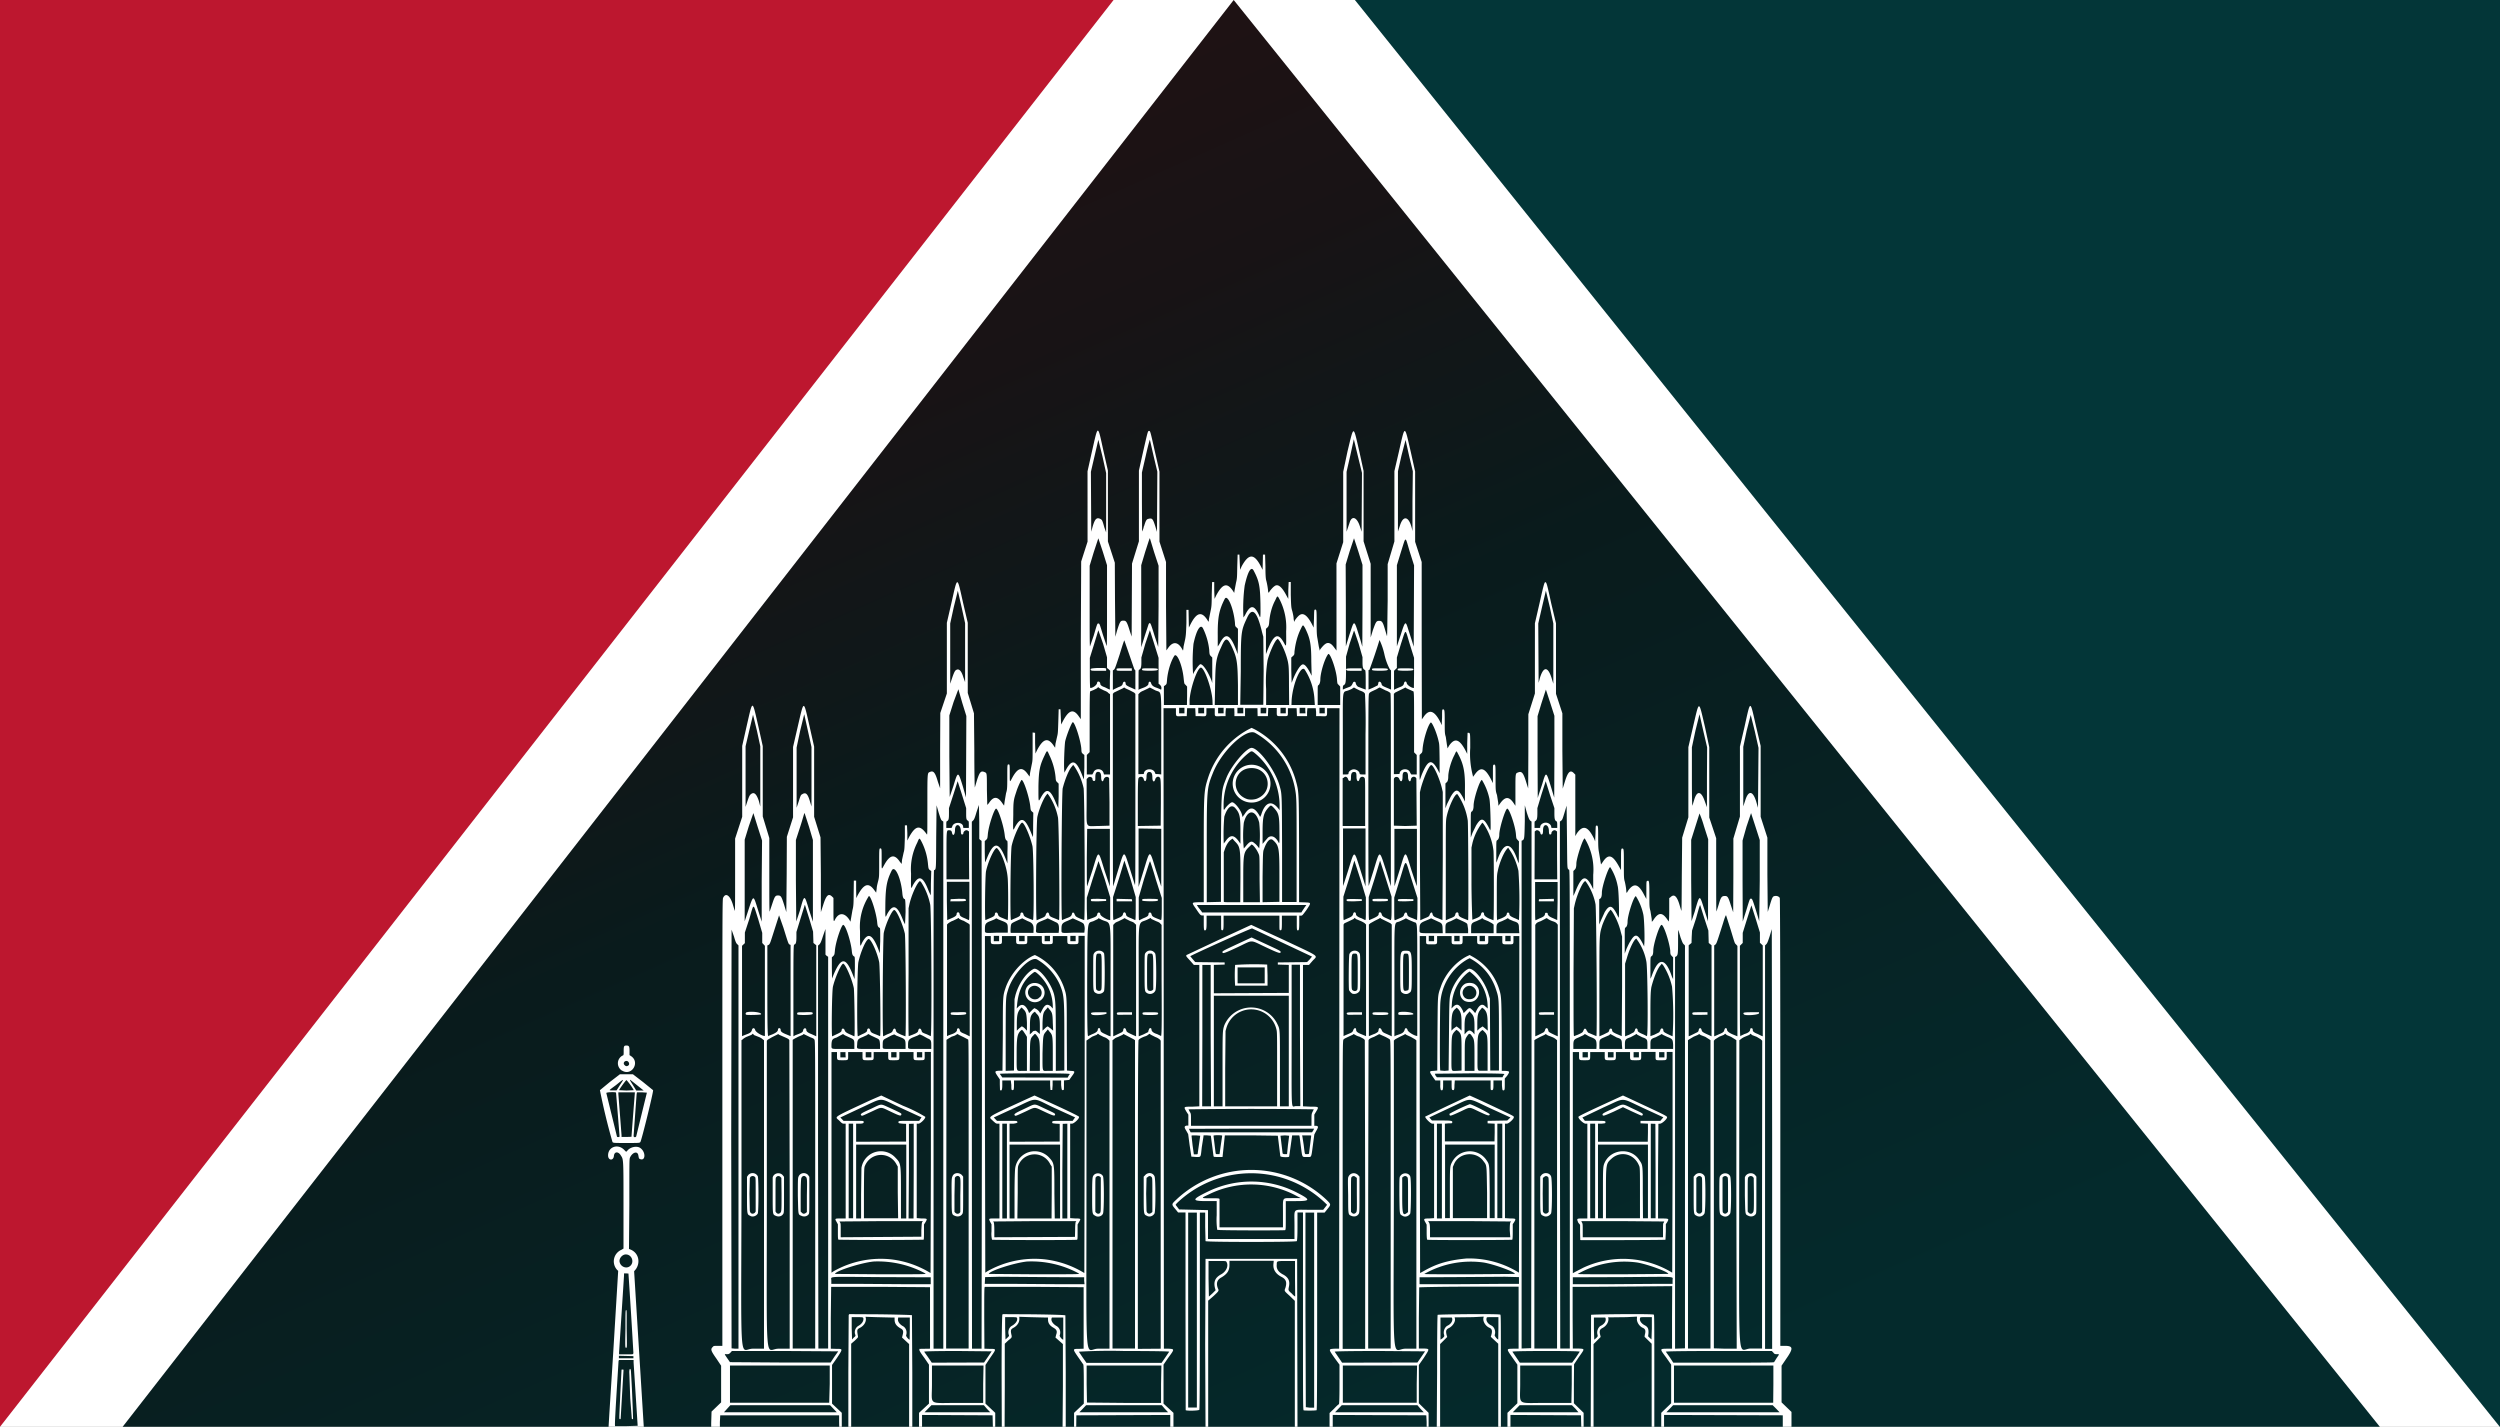
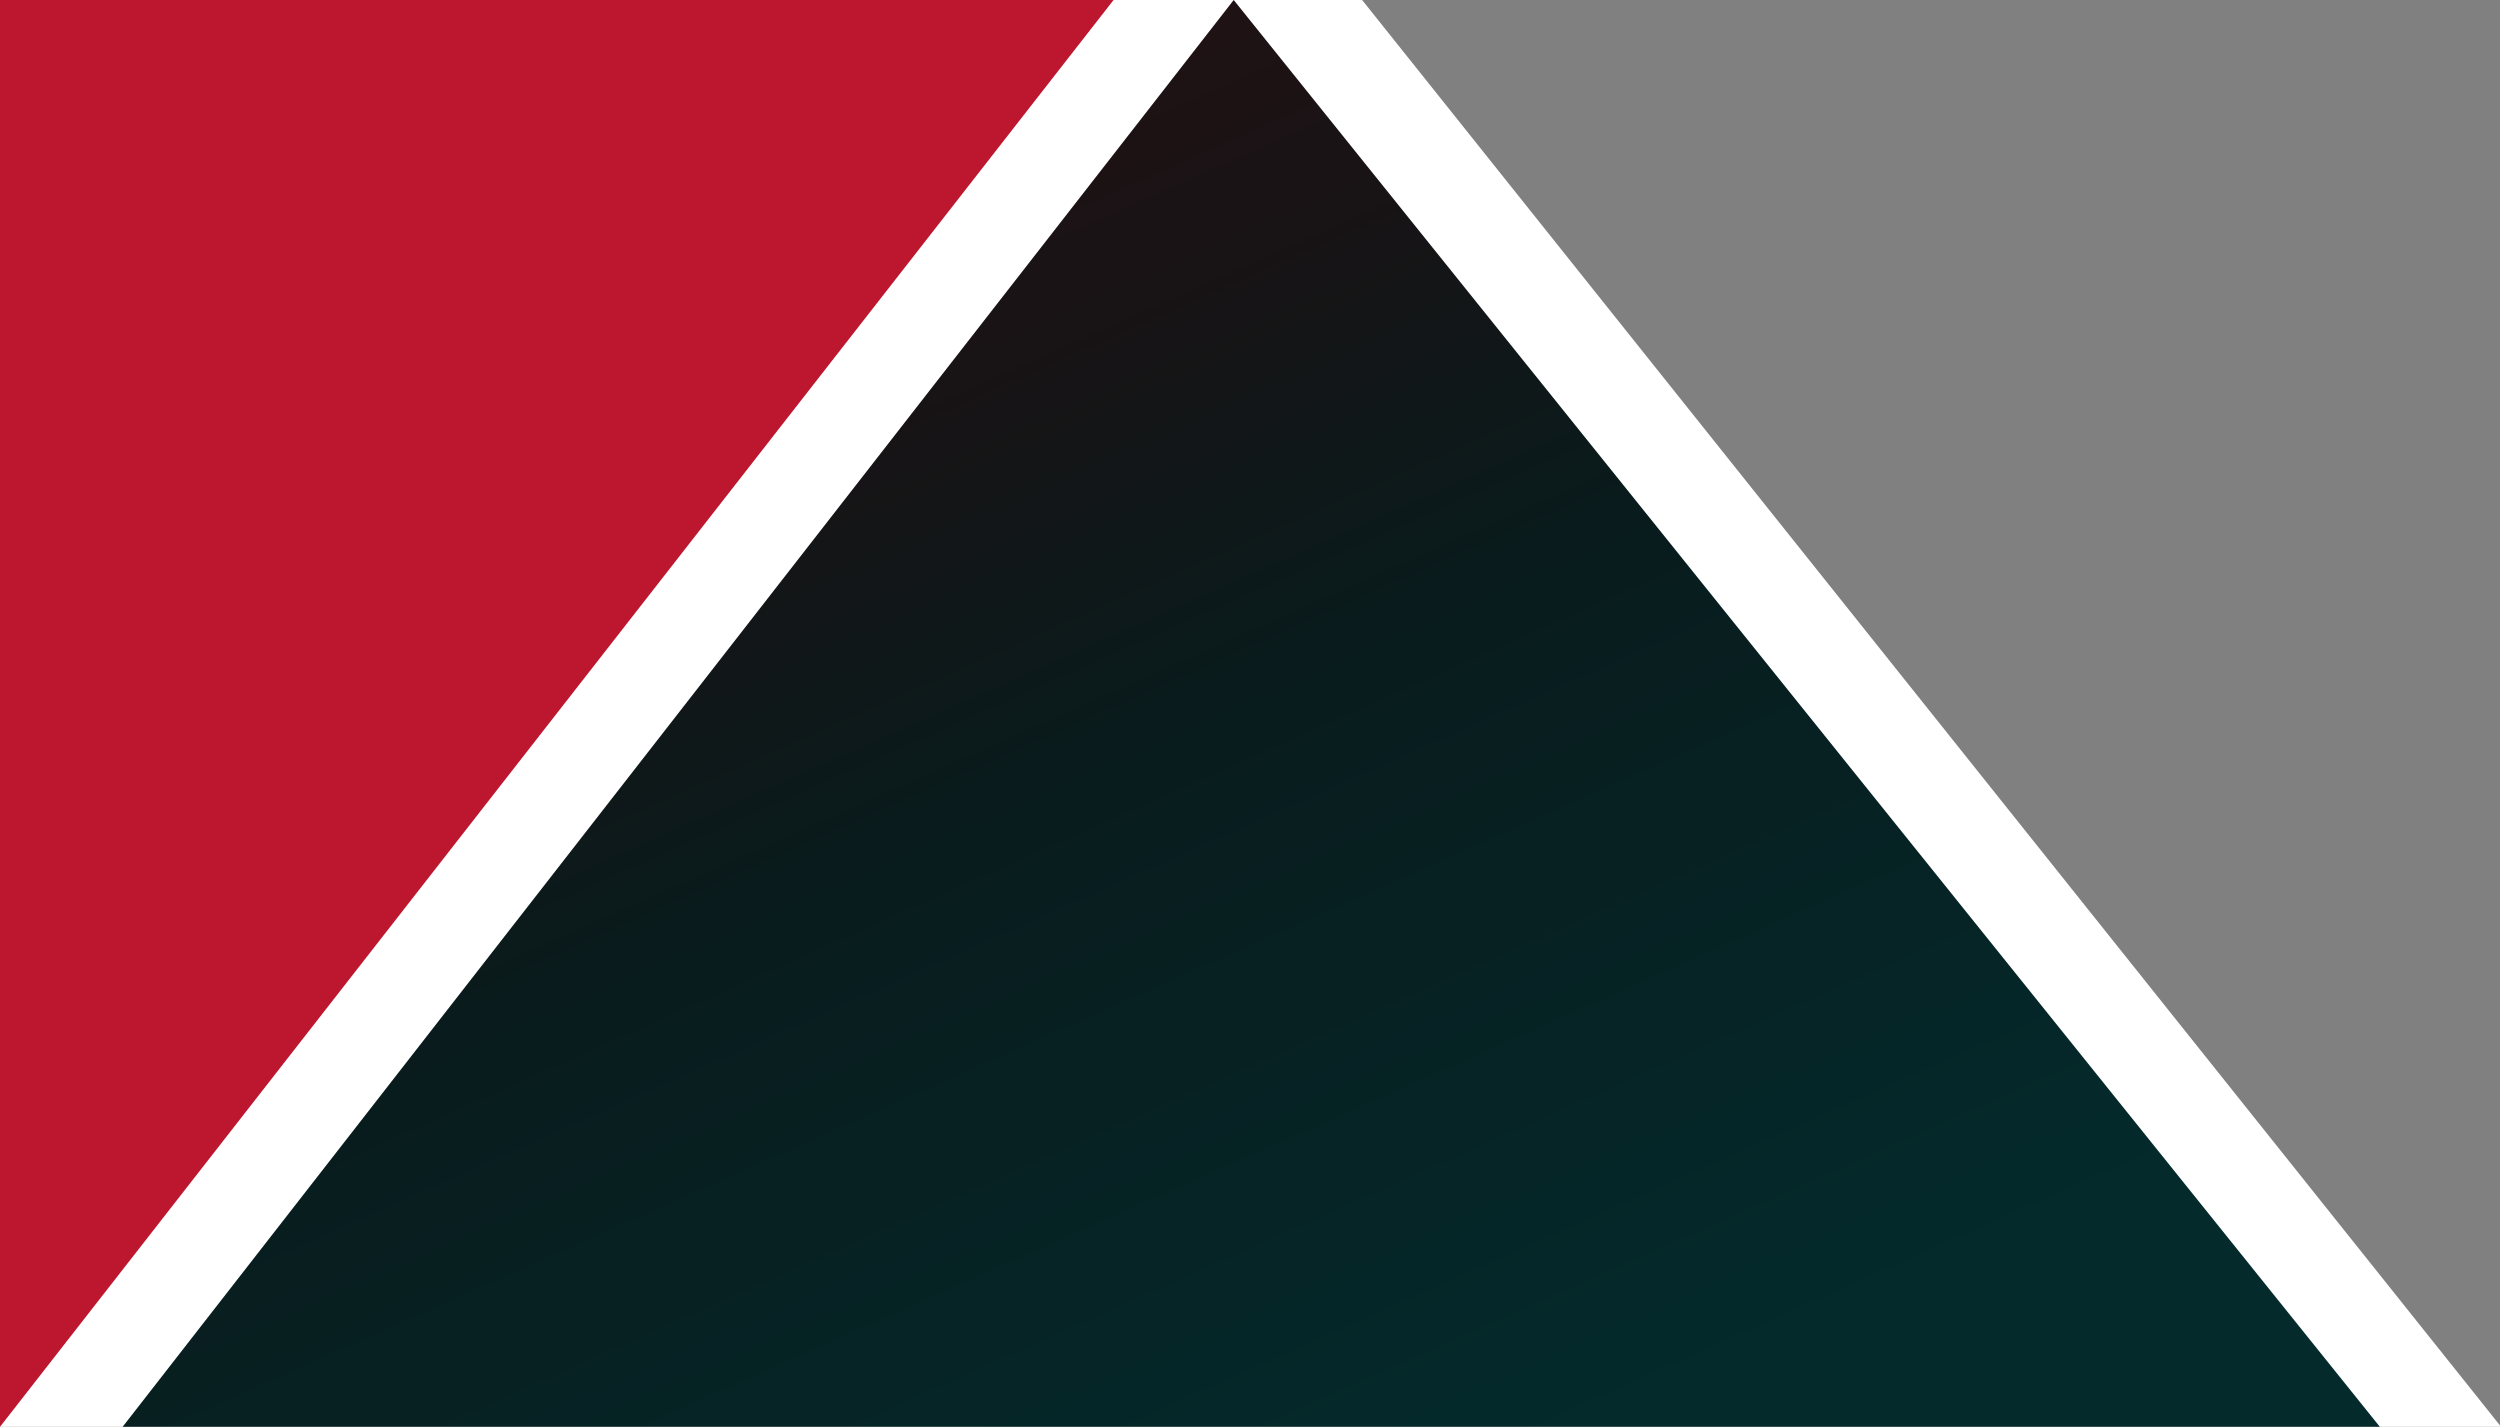
<svg xmlns="http://www.w3.org/2000/svg" viewBox="0 0 141.1 80.53" xml:space="preserve">
  <rect x="0" y="0" width="141.1" height="80.53" fill="#808080" stroke="none" />
  <defs>
    <linearGradient id="a" x1="69.8" x2="102.6" y1="27.63" y2="101.5" gradientTransform="translate(0 -26.46)" gradientUnits="userSpaceOnUse">
      <stop offset="0" stop-color="#1e1214" />
      <stop offset=".15" stop-color="#181315" />
      <stop offset=".42" stop-color="#091b1c" />
      <stop offset="1" stop-color="#042a2c" />
    </linearGradient>
  </defs>
  <path d="m62.05-0.302 14.61 0.029 64.5 80.8 4e-3 0.243-141.6 0.144-0.02-0.082z" style="fill:#fff" />
  <path d="M0 0h62.85L0 80.53z" fill="#bd172f" />
-   <path d="M141.41 0H76.47l64.74 80.68z" fill="#033638" />
  <path d="m69.63 0 64.69 80.53H6.92z" fill="url(#a)" />
-   <path d="M34.37 81.17c-.07-.07-.09.4.24-4.83l.28-4.61-.07-.07a.71.71 0 0 1 .25-1.12l.12-.07v-2.4c0-2.63 0-2.63-.14-2.84-.14-.25-.37-.25-.4 0-.02.3-.33.28-.33-.02 0-.49.57-.68.92-.3l.1.1.08-.08c.17-.2.55-.28.74-.12.3.23.27.73-.03.61-.07-.03-.07-.03-.1-.2-.04-.29-.35-.18-.48.13-.03.12-.03.24-.03 2.63l-.02 2.51.1.04c.44.19.56.71.29 1.1l-.1.12.58 9.35-.1.12h-.92c-.91 0-.95 0-.98-.05zm1.66-.4c0-.2.03-.17-.7-.17h-.65v.15l-.01.14h1.35zm-.04-.3-.23-3.57v-.14h-.83l-.02.07c0 .07-.23 3.52-.2 3.6v.06h.64zm-1.03-.4c-.02-.02.02-.64.05-1.4l.07-1.37h.06c.03-.02.05 0 .05.05l-.16 2.72c-.02.04-.05.04-.07 0zm.7 0-.09-1.16-.05-1.38c-.02-.24.05-.38.09-.16a83 83 0 0 1 .12 2.7c-.02.04-.05.04-.07 0zm.09-3.48v-.05l-.82-.02v.14h.82zm0-.21a419.8 419.8 0 0 0-.28-4.5l-.12-.01h-.13v.12l-.28 4.35v.1h.4c.4 0 .4 0 .4-.06zM35.3 75c0-.94 0-1.06.04-1.06s.03.12.03 1.06c.02 1.05.02 1.07-.03 1.07-.06 0-.06-.02-.04-1.07zm.23-3.52c.3-.2.15-.68-.21-.68-.2 0-.39.23-.35.42.05.26.35.4.56.26zm4.74 9.64c-.13-.05-.13-.12-.13-.8l.02-.65.54-.52v-2.07l-.26-.39c-.33-.47-.35-.54-.2-.68.04-.05.06-.05.29-.05h.24v-12.6c0-11.34 0-12.61.04-12.68.14-.31.38-.16.54.33l.12.4c.02.04.02-.83.02-2.02v-2.06l.4-1.23v-4l.24-1.07c.37-1.6.31-1.6.68 0l.24 1.08v3.97l.37 1.22v2.1c0 1.21 0 2.08.02 2.05l.14-.42c.14-.42.17-.49.33-.49.17 0 .2.07.35.54l.12.4.02-2.12.01-2.13.35-1.1v-3.97l.26-1.13c.37-1.59.32-1.57.68 0l.25 1.11v3.96l.36 1.16.02 2.11v2.11l.12-.37c.18-.59.31-.71.52-.5l.07.07v.66c0 .63 0 .71.07.6.2-.44.54-.46.82-.04l.07.12.04-.23.07-.41c.05-.2.07-.28.07-.95l.01-.73h.13v.49l.01.5.07-.15c.37-.68.63-.75.96-.28l.09.12.03-.22c0-.13.06-.34.09-.46.05-.22.05-.24.05-1 0-.84 0-.84.1-.81.04.02.04.1.04.6 0 .65-.02.62.16.3.31-.55.57-.6.87-.15l.1.12.02-.23.09-.41c.05-.16.05-.25.07-.86v-.68h.12l.02.44v.42l.1-.2c.37-.66.61-.7 1-.15.03.05.03-.04.03-1.66 0-1.86 0-1.8.14-1.86.2-.09.3.02.45.54l.13.38v-2.12l.01-2.13.37-1.1v-3.99l.26-1.13c.35-1.55.31-1.55.66.02l.26 1.11v3.96l.35 1.15.02 2.12c0 1.17.02 2.1.03 2.06l.13-.44c.15-.45.22-.52.45-.41.1.05.1.07.1.99l.02.85.09-.1c.26-.4.49-.4.76 0l.1.14.03-.23.08-.47c.06-.2.07-.24.07-.92 0-.72 0-.73.1-.7.03 0 .04.03.04.5 0 .55-.01.53.16.21.31-.55.56-.6.87-.15l.09.12.03-.23.09-.45c.05-.23.05-.24.05-1.03v-.78l.14.02v.57l.02.6.07-.15c.36-.71.64-.78.97-.28l.07.1.02-.22.09-.4c.05-.19.05-.26.07-.87l.02-.68h.1l.02.44.02.42.12-.23c.33-.61.59-.66.89-.21l.1.14v-4.44l.02-4.46.36-1.12V26.6l.25-1.12c.36-1.57.31-1.57.66.02l.24 1.06v4l.39 1.2.01 2.09.02 2.09.09-.33c.17-.54.2-.58.36-.58s.2.04.37.6l.1.3.02-4.12.39-1.26v-3.99l.24-1.08c.26-1.13.26-1.15.33-1.16.07 0 .07 0 .33 1.16l.26 1.14v3.95l.37 1.15v2.5l.02 2.49.1-.14c.28-.4.58-.35.82.12.02.05.03.03.05-.2l.09-.41c.03-.16.05-.25.07-.93v-.73h.12l.02 1 .09-.18c.36-.71.66-.76 1-.17.02.03.04.01.04-.12l.09-.44c.05-.24.07-.3.07-.96l.02-.7h.12v.48l.02.47.1-.21c.37-.68.64-.74 1-.14.01.03.01 0 .03-.14l.08-.42c.06-.24.06-.31.07-.92l.02-.67h.1l.02.44.02.42.09-.2c.4-.73.7-.73 1.08 0l.1.2.02-.86h.12l.02.68c0 .54.02.7.05.8.05.18.1.5.1.6l.02.07.04-.02c0-.04.2-.28.28-.33.2-.18.43 0 .7.52l.1.18v-.48l.02-.47h.12v.72c.02.66.02.71.09.94.03.12.07.3.07.4.01.12.05.24.05.16 0-.06.2-.3.28-.35.22-.16.45.02.71.52l.09.18.02-.51c.01-.45.01-.49.05-.5.1-.02.1 0 .1.76 0 .65.02.73.05.89l.07.42c.04.17.07.31.07.2 0-.03.2-.27.28-.32.16-.13.32-.07.47.12l.13.17.05.07V31.8l.38-1.2v-3.97l.24-1.14c.37-1.53.32-1.53.67-.01l.24 1.1v3.97l.4 1.27v4.16l.12-.4c.18-.5.2-.54.37-.54.14 0 .2.07.31.46l.12.4c.02.03.02-.82.04-1.99v-2.07l.38-1.28v-3.97l.25-1.08c.36-1.58.31-1.58.68.02l.24 1.08v3.97l.37 1.14v4.44l.01 4.44.1-.14c.32-.47.62-.36.97.35l.05.12.02-.45c0-.4 0-.44.05-.44.09-.01.1.04.1.7 0 .58 0 .66.06.85l.06.42.04.23.09-.16c.33-.47.6-.36.96.35l.06.12v-.59l.02-.6h.05c.1 0 .1.03.1.86a4.88 4.88 0 0 0 .15 1.57c0 .07 0 .07.1-.07.33-.47.58-.4.93.28l.1.2v-.51c0-.51 0-.51.05-.53.1-.03.1.02.1.77 0 .66 0 .71.08.94l.07.44.01.17.1-.14c.29-.4.51-.4.78.02l.08.12v-.87c0-.96 0-.96.14-1.01.21-.09.3 0 .46.52l.12.38.01-2.09v-2.1l.37-1.17v-3.96l.26-1.13c.25-1.12.28-1.19.33-1.19.06 0 .09.07.33 1.19l.27 1.13v3.98l.36 1.1v2.12l.02 2.13.12-.39c.17-.56.31-.7.52-.47l.07.07v3.47l.09-.16c.35-.49.63-.4.98.33l.05.13.02-.46c.01-.4.01-.43.05-.43.1-.02.1.03.1.71 0 .56.02.65.05.82l.07.42.04.24.1-.14c.32-.49.56-.4.93.28l.1.18v-.58c0-.57 0-.64.07-.64.09 0 .09.05.09.88 0 .7 0 .82.05.98.04.16.09.44.09.6.02.06.02.06.1-.08.32-.45.58-.4.9.23l.13.24v-.5c0-.49 0-.5.05-.52.1-.04.12-.02.12.74 0 .68 0 .74.06.96l.07.44.01.17.07-.08c.32-.5.54-.48.87.05.02.03.04-.1.04-.63v-.68l.07-.05c.2-.2.35-.07.49.36l.12.4c.02.06.02-.36.03-2.02l.02-2.1.35-1.15v-3.96l.26-1.13c.37-1.57.31-1.57.68 0l.24 1.13v3.97l.39 1.17v2.1c0 1.14 0 2.05.02 2.03l.12-.38c.12-.42.17-.49.35-.49.15 0 .19.05.33.5l.14.42.01-2.09v-2.07l.37-1.24v-3.95l.26-1.12c.35-1.57.3-1.57.66.02l.25 1.06v4l.38 1.18v2.09l.02 2.1.1-.32c.14-.47.16-.5.23-.56.14-.05.28-.02.35.09.01.05.03 1.8.03 12.68v12.6h.25c.48 0 .5.14.07.75l-.25.37v2.07l.56.54v.65c0 .68-.02.73-.14.78-.07.04-60.63.04-60.7 0zm7.09-.86v-.38h-6.71l-.02.38v.4h6.74zm.52-2.8.02-3.24.03-.05 1.76.01c1.27.02 1.76.04 1.78.05l.02 3.23v3.2h.38v-.92l.56-.52v-2.2l-.26-.38c-.18-.24-.28-.4-.28-.44v-.07l.6-.01v-3.47l-2.78-.02h-2.8l-.02 1.76v1.73l.31.01c.38 0 .38-.01.04.51l-.28.4v2.18l.55.52v.93h.37zm3.43.8v-2.4l-.4-.37.04-.16c.05-.19.03-.28-.13-.36-.24-.14-.33-.28-.33-.5v-.11h-.22l-.82-.02-.6-.02.02.09c.02.2-.1.4-.31.52-.2.1-.2.12-.14.47.02.09 0 .09-.17.26l-.21.18v4.82h3.27zm4.72 2-.01-.38-3.98-.02v.8h4zm.5-2.8c0-2.28.03-3.2.04-3.24l.02-.05 1.76.01c1.27.02 1.76.04 1.78.06l.02 3.22v3.2h.47v-.92l.55-.52v-1.08c0-.68-.01-1.1-.03-1.13l-.28-.4c-.33-.48-.33-.48.03-.48l.27-.01v-3.47l-2.77-.02h-2.8c-.04 0-.04.21-.04 1.74l.01 1.75.3.01c.4 0 .38-.01.03.5l-.27.41v2.18l.55.52v.92h.37zm3.46.8v-2.4l-.42-.37.04-.16c.07-.19.03-.28-.13-.38-.22-.12-.33-.26-.33-.47v-.12h-.22l-.8-.02-.6-.02v.09c.02.2-.1.4-.31.52-.18.1-.2.13-.12.47 0 .1 0 .1-.2.26l-.19.18v2.4l-.01 2.4h3.27zm6.06 2v-.4l-5.3.02-.01.79h5.31zm1.97-4.4.02-4.81h5.17l.02 9.6h1.81v-.9l.25-.24c.12-.13.24-.24.28-.26.01-.01.03-.17.03-1.11v-1.12l-.28-.38c-.35-.5-.35-.5 0-.52h.26l.02-36.15h-.7v.2c0 .27 0 .27-.34.25h-.28v-.23l-.02-.22h-.47l-.02.22v.23h-.57l-.02-.45h-.49v.19c0 .28.02.26-.31.26s-.32.02-.32-.26v-.2h-.48l-.02.46h-.58l-.01-.45h-.7v.45h-.6v-.23l-.01-.22h-.47l-.02.22v.23h-.28c-.35.02-.33.02-.33-.24v-.21h-.47v.2c0 .27 0 .27-.35.25h-.26l-.02-.45H67l-.02.45h-.28c-.33.02-.33.02-.33-.24v-.21h-.7l.02 36.15h.26c.35.02.35.02-.02.52l-.26.38v2.2l.56.52v.92h1.81zm-1.1 3.73-.01-5.6v-5.56h-.42l-.12-.15c-.27-.32-.27-.3.05-.6a6.18 6.18 0 0 1 8.45.04c.26.26.26.26.05.52l-.16.2h-.42v5.55c0 4.3-.01 5.58-.03 5.6-.03.03-.66.03-.73.01-.04-.01-.04-.52-.04-5.59v-5.58h-.31v.8c0 .6-.02.8-.04.82-.03.06-5.1.06-5.15 0l-.02-.81v-.8h-.3v5.54c0 3.78-.01 5.55-.03 5.59-.04.05-.7.07-.77.02zm.63-5.65v-5.5h-.49v11h.49zm6.62 0v-5.5h-.49v5.48l.02 5.5.24.03h.23zm-1.11-4.8c0-.98-.13-.86.83-.86h.79l.22-.28-.12-.12a6.05 6.05 0 0 0-8.36.03l-.07.09.2.26 1.63.04v1.63h4.88zm-4.36.27a4.05 4.05 0 0 1-.03-.82v-.8h-.58c-.85 0-.84-.09.09-.54a5.61 5.61 0 0 1 5 .05c.82.42.8.49-.04.49h-.57v.8c0 .73 0 .82-.04.84-.07.02-3.8.02-3.83-.02zm3.71-.94c0-.94-.07-.84.54-.85h.47l-.2-.1a5.4 5.4 0 0 0-4.99-.11c-.47.22-.47.22.1.22.4 0 .47 0 .5.04v1.6h3.58zm-5.17-3.19-.1-.66-.08-.61-.1-.18c-.14-.22-.12-.27.01-.3h.1v-.62l-.11-.17c-.16-.28-.18-.28.33-.28l.4-.02v-7.98h-.31l-.21-.24c-.21-.23-.25-.26-.2-.32l1.85-.87 1.8-.83 1.84.85c2.11 1 1.92.85 1.62 1.18l-.2.23h-.34v7.98l.42.02c.49 0 .49 0 .32.28l-.1.17v.63h.1c.14.02.14.07 0 .3l-.1.19-.08.6c-.1.76-.07.67-.35.67-.28 0-.24.05-.33-.6l-.07-.55-.02-.07h-.4l-.08.57-.09.63c-.02.05-.49.04-.5-.03l-.14-1.15-1.49-.02h-1.5L69 65.3h-.24c-.25 0-.25 0-.27-.05l-.15-1.15-.21-.02h-.2l-.01.09-.09.57c-.07.61-.03.56-.33.56zm.36-.2.14-.98-.24-.02c-.23 0-.25 0-.25.03l.06.54.07.5h.1c.1 0 .12 0 .12-.06zm1.3-.44.08-.54c0-.04-.49-.04-.49 0l.12.99c.02.05.02.05.12.05h.1zm3.79 0 .07-.54-.24-.02-.25.02.12 1c.02.02.06.04.13.04h.12zm1.19.47.12-.98c.01-.05.01-.05-.25-.05h-.26l.02.09.07.45c.07.57.05.52.17.52.09 0 .13-.02.13-.03zm.24-1.31.05-.1h-3.54l-3.53.01.05.1.05.1h6.85zm-.1-.6c0-.3 0-.32.06-.45l.07-.14a262.1 262.1 0 0 0-7.07 0l.07.14c.07.1.07.13.07.46v.33h6.8zm-5.69-4.75v-3.99h-.47v3.99l-.01 3.99h.5zM69 60.4c0-2.18 0-2.23.1-2.53a1.64 1.64 0 0 1 3-.06c.15.3.14.27.14 2.56v2.07h.5V56.2h-4.23v6.24H69zm3.08-.03c0-1.8 0-2.11-.03-2.23a1.46 1.46 0 0 0-2.83-.13l-.05.18-.02 2.12v2.13h2.93zm1.29-1.92v-4h-.47v3.98c0 4.58-.04 4 .24 4h.25zm-.63-3.19v-.8l-.62-.02v-.12l1.65-.02.14-.14.14-.17-3.38-1.59c-.05-.02-3.42 1.5-3.49 1.57l.14.17.14.16 1.66.02v.12l-.61.02v1.6l4.23-.02zm-3.03.37a8.69 8.69 0 0 1 0-1.17 15.6 15.6 0 0 1 1.81-.02l.02.61v.58zm1.67-.58v-.45h-1.53v.9h1.53zM69 53.76c-.04-.07.03-.1.82-.47l.82-.38.82.38c.75.35.82.38.82.44 0 .1-.1.08-.86-.28-.9-.42-.66-.42-1.55 0-.75.35-.85.38-.87.31zm-1.03-1.27c-.02-.02-.03-.12-.03-.42v-.4h-.07c-.1 0-.13-.02-.35-.35-.28-.4-.28-.38.12-.4h.3v-2.87c0-3.4.01-3.42.26-4.2a4.79 4.79 0 0 1 2.28-2.69l.16-.08.17.08A4.75 4.75 0 0 1 73.12 44c.19.7.19.54.2 3.92v3l.32.01c.38.02.38 0 .09.44-.23.31-.23.31-.32.31h-.08v.4c0 .33-.02.4-.04.42-.1.04-.1 0-.1-.42v-.4h-.84v.4c0 .42-.02.44-.1.42-.04-.02-.04-.03-.04-.42v-.4h-3.15v.4c0 .42-.02.44-.1.42-.04-.02-.04-.03-.04-.42v-.4h-.82v.37c0 .43-.02.49-.14.45zm5.52-1.06.14-.21.1-.14h-6.18l.09.14.16.2.05.08h5.6zm-4.58-3.49c.02-3.45.02-3.3.3-4.02.26-.68 1.13-1.71 1.43-1.71.4 0 1.34 1.27 1.58 2.14.13.47.13.32.14 3.56v3h.82v-2.88c0-3.03 0-3.03-.1-3.57a4.6 4.6 0 0 0-2.23-3.09c-.5-.3-1.9 1.01-2.39 2.25-.35.87-.35.9-.35 4.4v2.9l.8-.02zm1.1 1.6c0-1.69 0-1.74-.33-2.07l-.12-.14-.09.07c-.14.1-.26.3-.33.5l-.07.2v2.79c.02.03.1.03.47.03H70zm1.08.1c0-1.32 0-1.32-.05-1.44a1.6 1.6 0 0 0-.32-.49l-.08-.05-.12.12c-.34.32-.35.42-.35 1.9v1.24h.94zm1.12-.13c0-1.69-.02-1.78-.37-2.1-.16-.13-.35.08-.5.51-.06.13-.06.18-.08 1.57v1.43l.95-.02zm-1.89-1.76c.21-.26.32-.31.47-.17.1.07.14.12.28.3a6.9 6.9 0 0 0 0-1.45c-.2-.77-.68-.77-.87.01a6.88 6.88 0 0 0 0 1.45zm-1.13-.3c.26-.36.47-.34.75.07l.07.1v-.67c0-.89-.04-1.06-.31-1.36-.21-.21-.44 0-.6.5a11.6 11.6 0 0 0-.03 1.52zm2.37-.17c.2-.17.44-.05.6.26.05.12.06.04.05-.64 0-.88-.04-1.01-.32-1.31-.16-.16-.16-.16-.31 0-.26.31-.32.49-.32 1.38v.66l.1-.12zm-1.34-1.29c.3-.49.56-.47.85.02l.05.1.06-.12c.22-.73.6-.85.99-.33l.05.07v-.12a3.9 3.9 0 0 0-1.3-3.02c-.28-.24-.27-.22-.46-.08a3.73 3.73 0 0 0-1.4 2.92c0 .32 0 .33.1.18.08-.12.3-.33.38-.33.16 0 .52.47.57.75.02.1.02.1.1-.04zm.14-.73a1.06 1.06 0 1 1 .56-2.06 1.06 1.06 0 0 1-.56 2.06zm.64-.21c.9-.4.63-1.7-.36-1.7-1.05 0-1.24 1.42-.25 1.75.16.05.44.04.61-.05zm2.08 31.97v-3.6l-.3-.29c-.31-.28-.3-.26-.23-.45.09-.3.04-.47-.2-.6-.34-.17-.5-.41-.48-.72l.02-.2h-2.5v.23c0 .31-.11.5-.44.7-.27.14-.32.35-.21.63.07.13.05.15-.25.43l-.3.26v7.23h4.89zm7.44 3.24-.02-.38-5.28-.02v.78h5.3zm.59-2.82c0-2.53.02-3.2.03-3.23.06-.03 3.5-.07 3.54-.01.03.01.03.4.03 3.24v3.2h.37v-.9l.56-.54v-2.18l-.28-.4c-.35-.5-.35-.49.03-.5h.32v-3.5H82.9c-1.53 0-2.8.03-2.8.04l-.02 1.73v1.72h.28c.34.02.34 0 0 .53l-.28.4v2.16l.55.54v.9h.46zm3.45.8v-2.4l-.42-.39.03-.1c.07-.25.04-.35-.13-.42-.2-.1-.34-.33-.32-.52l.02-.1-.6.03-.81.01h-.23l.02.1c.02.17-.14.4-.33.5-.18.08-.2.17-.14.41l.03.1-.4.4v4.78h3.28zm4.68 2.02-.01-.38-3.98-.02v.78h4zm.55-2.82.01-3.23c.05-.03 3.5-.07 3.54-.01.03.01.03.4.03 3.24v3.2h.39v-.9l.56-.54v-2.18l-.28-.4c-.37-.5-.37-.49.03-.5h.3v-1.77l.01-1.76-2.05.02-2.82.02h-.75v1.74l.01 1.74h.3c.4.02.38 0 .05.47l-.28.42-.01 1.12v1.08l.55.54v.9h.4zm3.43.8v-2.4l-.4-.39.01-.1c.07-.25.04-.35-.14-.42-.19-.1-.33-.35-.3-.52v-.1l-.58.03-.82.01h-.23l.02.07c.02.2-.12.42-.33.53-.16.08-.2.17-.13.41l.02.1-.4.4v4.78h3.28zm7.4 2.02v-.38l-6.7-.02v.78h6.7zm-53.58-.75-.19-.2h-5.63l-.36.4h6.37zm8.66 0-.17-.2h-2.96l-.39.4h3.71zm10.04 0-.17-.2H61.3l-.38.4h5.01zm14.43 0-.17-.2h-4.27l-.38.4h5.01zm8.75 0-.2-.2h-2.95l-.39.4h3.71zm11.33 0-.2-.2h-5.62l-.38.4h6.39zm-53.42-1.4v-1.04H41.2v2.1h5.6zm8.66 0 .02-1.04H52.6v1.05c0 1.23-.25 1.06 1.46 1.06h1.43zm10.04 0 .02-1.04h-4.22v1.05l.02 1.04 2.09.02h2.09zm14.43 0 .02-1.04h-4.19v2.1h4.17zm8.75 0v-1.04H85.8v1.05c0 1.23-.23 1.06 1.46 1.06h1.43zm11.38.02v-1.06h-5.61v2.1h5.6zm-53-1.55.22-.31-3-.02h-3l-.08.09c-.07.07-.09.09-.2.09-.16 0-.16-.04.01.22l.16.23 2.84.02h2.84zm8.67 0 .21-.31-1.9-.02c-1.29 0-1.91.02-1.91.04l.22.31.21.31 2.95-.01zm10.02.02.21-.31c0-.02-.83-.04-2.56-.04a30 30 0 0 0-2.54.04l.22.33.21.3h4.24zm14.44-.02.21-.31-2.56-.02c-1.74 0-2.54.02-2.54.04l.42.62L80 76.9zm8.72.04.22-.33c0-.02-.38-.04-1.9-.04-1.36 0-1.9.02-1.9.04l.42.62h2.95zm11.19.26.15-.24c.16-.23.16-.21 0-.21-.12 0-.14-.02-.2-.1l-.08-.08h-2.98c-2.14 0-3 .02-3 .04l.22.31.2.31h2.85c2.37 0 2.82-.01 2.84-.03zM41.68 64.74V53.36l-.07-.07c-.06-.05-.1-.14-.18-.42l-.14-.4-.02 11.8.02 11.83.2.02h.19zm1.44 2.68v-8.71l-.07-.05a.75.75 0 0 0-.24-.14l-.25-.1-.07-.08-.08.07-.25.1c-.1.04-.2.11-.24.15l-.07.05v8.68c-.02 10.19-.12 8.73.64 8.73h.63zm-.78 1.2c-.18-.08-.18-.07-.18-1.2v-1l.07-.1a.33.33 0 0 1 .54.07c.05.13.05 1.97 0 2.1-.08.15-.3.22-.43.13zm.26-.17.05-.07v-.94c0-.87 0-.96-.03-1-.07-.08-.16-.08-.25-.03l-.05.07-.02.89.02.96c.02.17.16.22.28.12zm1.97-1.01-.02-8.73c-.03-.07-.1-.1-.33-.2l-.25-.11c-.03-.04-.05-.04-.12 0l-.28.14-.24.14-.05.06v8.66c0 10.18-.12 8.72.66 8.72h.63zm-.79 1.18c-.17-.08-.17-.05-.17-1.13v-1.03c.05-.24.38-.33.56-.14l.08.1v1c0 .98 0 1.03-.05 1.1-.09.14-.26.17-.42.1zm.26-.17c.07-.07.07-.12.07-1.08l-.01-.89-.07-.07c-.07-.05-.16-.05-.23.04-.03.03-.03.12-.03.99v.94l.05.07c.07.07.15.07.22 0zm1.97-1.03c0-8.7 0-8.7-.05-8.75-.02-.05-.1-.08-.23-.13l-.27-.13-.1-.05-.06.05-.24.1-.25.13-.07.05v17.42h1.27zm-.78 1.2c-.2-.08-.17-.05-.2-1.13 0-.85 0-1 .04-1.08.09-.23.39-.26.54-.09l.07.1v1c0 .96 0 1.03-.03 1.1-.09.14-.28.17-.42.1zm.26-.17.05-.04v-.94c.02-.99.02-1-.1-1.08-.07-.05-.18 0-.21.1-.02 0-.04.46-.04.97v.92l.07.07c.07.07.14.07.23 0zm1.25-3.4V54l-.08-.05-.07-.07v-1.45l-.14.4c-.1.32-.14.4-.2.47l-.08.07v11.36l.02 11.38h.55zm6.5-3.8V46.37l-.07-.05c-.05-.03-.08-.1-.19-.45l-.12-.42-.02 1.76c-.01 1.9 0 1.86-.12 1.9-.03.02-.03 1.8-.03 13.52v13.49h.55zm1.43 6.17c0-8.7 0-8.7-.03-8.75l-.25-.13-.27-.13-.07-.05-.1.05c-.03.04-.15.07-.24.1l-.22.13-.07.05-.02 17.42h1.27zm-.78 1.2c-.18-.08-.18-.05-.18-1.13-.01-.85 0-1 .04-1.08.07-.23.37-.26.54-.09l.07.09v1.01c0 .96 0 1.03-.05 1.1-.09.14-.26.17-.42.1zm.26-.15.05-.06v-.94c.02-.99.02-1-.08-1.08-.07-.05-.2 0-.23.1l-.02.97v.94l.05.05c.07.07.16.07.23.02zm1.27-6.7-.02-14.31-.08-.06-.05-.05v-.96l-.02-.96-.14.42c-.1.35-.14.42-.2.47l-.06.06v14.86l.01 14.88h.54zm7.2 5.65v-8.68l-.07-.07a.63.63 0 0 0-.25-.14l-.24-.12-.09-.07-.08.07-.25.1-.22.15-.1.07v8.66c0 10.19-.11 8.74.65 8.73h.65zm-.8 1.2c-.18-.1-.18-.08-.18-1.18 0-.87.02-.98.05-1.05.1-.22.44-.22.56-.01.07.1.07 2.02 0 2.12-.07.16-.3.21-.43.12zm.26-.17c.05-.04.05-.04.05-1.01v-.98l-.05-.05c-.07-.05-.16-.05-.23.03-.03.04-.03.13-.03 1v.96l.05.05c.07.07.16.07.23 0zm1.98-1.03v-8.71l-.07-.05-.48-.25-.1-.05-.06.05-.26.12a.55.55 0 0 0-.23.13l-.07.05v17.4h1.27zm1.45.02v-8.7l-.03-.05a.75.75 0 0 0-.27-.16l-.26-.13c-.07-.06-.08-.06-.12-.02a.52.52 0 0 1-.23.12c-.26.1-.31.16-.34.2-.02.06-.04 2.55-.04 8.76v8.67l1.29-.01zm-.78 1.18c-.18-.08-.18-.07-.18-1.2v-1.01l.07-.07c.16-.2.45-.16.54.05.07.12.07 1.97 0 2.1-.09.15-.28.22-.43.13zm.26-.17.05-.05v-.96c0-.87 0-.96-.04-1-.06-.08-.15-.08-.22-.01l-.07.05-.02.89.02.97c.02.16.17.21.28.1zm12.06-1.01-.02-8.73c-.03-.07-.1-.1-.3-.2a.8.8 0 0 1-.24-.1l-.09-.05-.05.04-.28.13c-.12.06-.22.1-.24.14-.05.06-.05.1-.05 8.75v8.71h1.27zm-.79 1.18c-.17-.08-.17-.05-.17-1.15-.02-.96-.02-.99.03-1.08.1-.19.35-.24.53-.07l.08.09v1.01c0 .96 0 1.03-.05 1.1-.09.14-.26.17-.42.1zm.26-.17c.07-.07.07-.09.06-1.06v-.91l-.07-.05c-.07-.07-.16-.07-.23.01-.03.04-.03.13-.03 1v.96l.05.05c.07.07.15.07.22 0zm1.97-1.03c0-8.7 0-8.7-.05-8.75-.02-.03-.12-.08-.23-.14l-.27-.12c-.1-.05-.1-.05-.14-.02l-.25.13c-.22.08-.28.12-.31.19l-.02 8.73v8.67h1.27zm1.45 0v-8.7l-.07-.06-.23-.13-.26-.12-.07-.05-.08.05-.25.12-.24.13-.07.07v8.66c-.02 10.19-.12 8.74.64 8.73h.63zm-.78 1.2c-.18-.1-.16-.03-.18-1.16 0-.98 0-1.02.05-1.08.13-.21.46-.21.56.01.07.12.05 2 0 2.11-.1.16-.3.21-.43.12zm.26-.17.05-.04v-.97c0-.87 0-.96-.04-1-.07-.08-.15-.08-.22-.03l-.07.05v.96c0 1.13.03 1.22.28 1.03zm7.02-7.2V46.37l-.07-.05c-.05-.05-.09-.12-.2-.47l-.11-.4v.9c-.02.96-.02 1.02-.13 1.08l-.05.02v28.66l.54-.02zm1.44 6.17v-8.71l-.06-.05a.75.75 0 0 0-.25-.14c-.09-.04-.2-.07-.24-.1l-.09-.06-.07.05-.26.12-.24.13-.07.05v17.4h1.28zm-.78 1.2c-.17-.08-.17-.05-.17-1.2v-1.01l.07-.09c.15-.17.45-.14.54.07.07.12.07 1.97 0 2.1-.1.15-.28.22-.44.13zm.26-.17.05-.05v-.96c0-.87 0-.96-.03-1-.07-.08-.16-.08-.23-.01l-.07.05-.01.9.01.98c.04.14.18.18.28.09zm1.24-5.82c0-12.82 0-13.5-.04-13.54-.12-.07-.1.02-.12-1.86l-.02-1.76-.12.4c-.1.33-.12.4-.19.45l-.07.05v14.86l.02 14.88h.54zm6.5 2.1V53.37l-.05-.06c-.07-.05-.1-.13-.2-.4l-.12-.41c-.02-.04-.02.22-.02.62 0 .73-.01.8-.12.87l-.05.02v22.11l.56-.02zm1.44 2.69v-8.71l-.07-.05-.22-.14-.26-.1-.09-.06-.07.05-.24.1-.25.15-.07.05v17.4h1.27zm-.78 1.2c-.17-.09-.17-.05-.17-1.2v-1.01l.08-.09a.33.33 0 0 1 .54.07c.06.12.06 1.97-.01 2.1a.32.32 0 0 1-.44.13zm.26-.17.05-.07v-.94c0-.87 0-.96-.03-1-.07-.08-.16-.08-.23-.03l-.07.07v1.88c.04.14.2.18.28.09zM98 67.42v-8.71l-.07-.05-.23-.14-.24-.1-.09-.08-.08.07-.25.1-.24.15-.07.08V76.1l.64.02h.65zm-.78 1.2c-.18-.09-.18-.07-.18-1.18 0-.94 0-1 .05-1.07.13-.2.46-.2.56.02.07.12.07 1.99 0 2.1-.1.17-.28.22-.43.13zm.26-.17.05-.07v-.94c0-.87 0-.96-.03-1-.07-.08-.16-.08-.23-.03l-.05.05v.98c0 .96 0 .97.03 1 .07.08.16.08.23 0zm1.97-1.03.01-8.68-.08-.08-.23-.14-.26-.1-.09-.08-.07.07-.24.1a.9.9 0 0 0-.25.15l-.07.05-.01 8.67c0 10.2-.1 8.73.66 8.73h.63zm-.77 1.2c-.2-.09-.17-.05-.2-1.13v-1.03c.06-.24.4-.33.58-.14l.07.09v1c0 .97 0 1.04-.03 1.1-.09.15-.28.18-.42.11zm.24-.17c.07-.07.07-.09.07-1.07l-.01-.9-.06-.07c-.08-.05-.17-.05-.24.03-.04.04-.04.13-.04 1v.94l.06.07c.07.07.17.07.22 0zm1.1-4.18L100 52.44l-.12.4c-.1.31-.14.4-.19.45l-.07.07v22.77h.4zM51.35 74.99v-.63h-.66v.05c-.04.14.05.3.24.42.21.1.28.33.21.54-.01.05.14.24.2.24zm8.66 0v-.63h-.64l-.02.05c-.04.14.07.3.26.42.2.1.28.33.2.54-.02.05.13.24.2.24zm21.41.54c.1-.1.1-.1.09-.18-.07-.19.02-.43.17-.52.2-.09.32-.26.28-.42l-.02-.05h-.64v1.25zm8.66 0c.1-.1.1-.1.09-.18-.07-.19.02-.43.17-.52.2-.09.32-.26.28-.42l-.02-.05h-.64v.63l.02.62zm-41.89-.04c.09-.07.1-.1.09-.14a.41.41 0 0 1 .17-.52c.18-.1.28-.25.28-.37s0-.12-.35-.12h-.31v.63l.02.63zm8.68 0c.07-.07.09-.1.07-.14-.07-.19 0-.43.17-.52.18-.1.3-.25.3-.37s0-.12-.35-.12h-.33v.63l.02.63zm27.7-.52v-.63h-.33c-.32 0-.33 0-.33.04-.06.15.05.33.26.43.19.1.26.35.19.54-.02.04.14.25.2.25zm8.66 0v-.63h-.33c-.3 0-.32 0-.33.04-.06.15.07.33.28.43.17.1.2.2.19.44l-.02.17.09.09.1.09zM68.43 73l.18-.18-.03-.1c-.1-.37 0-.6.31-.78.32-.16.47-.5.33-.72-.03-.05-.03-.05-.52-.05h-.49v1.01l.02 1zm4.66-.82v-1.01h-.49c-.54 0-.54 0-.54.2-.03.25.09.43.39.58.27.16.36.35.3.65-.04.22-.06.22.15.4.09.1.17.17.2.17zm-20.56.1v-.19l-2.79-.01c-3.15-.02-2.82-.06-2.82.19v.19h1.41l2.8.02h1.4zm8.66 0v-.19l-2.02-.01-2.8-.02-.77.02-.02.38h1.43l2.8.02h1.4zm23.82.18h.72v-.38l-.79-.02-2.8.02-2.02.01v.39h2.09zm8.68 0h.71v-.2c0-.24.32-.2-2.84-.18l-2.79.01v.39h2.1zm-41.45-.58a5.64 5.64 0 0 0-2.93-.68c-.71.07-2.18.54-2.18.7l2.58.02c2.34 0 2.56 0 2.53-.04zm8.66 0a5.6 5.6 0 0 0-2.93-.68c-.71.07-2.16.54-2.16.7l2.56.02c2.34 0 2.58 0 2.53-.04zm24.6.02c0-.12-1.17-.54-1.74-.64a5.3 5.3 0 0 0-3.37.64c-.03.02.77.02 2.53.02zm8.66 0c0-.12-1.17-.54-1.73-.64a5.32 5.32 0 0 0-3.38.64c-.01.02.77.02 2.55.02zm-4.8-.35a5.31 5.31 0 0 1 5.02.28l.02-6.24v-6.22h-.33v.21c0 .26 0 .26-.31.26-.33 0-.32.02-.32-.24v-.23h-.81v.21c0 .26 0 .26-.32.26-.31 0-.31 0-.31-.26v-.2h-.8v.2c0 .26 0 .26-.32.26-.31 0-.31 0-.31-.26v-.2h-.82v.2c0 .26 0 .26-.31.26-.32 0-.32 0-.32-.26v-.2h-.35v12.48l.18-.1zm-.17-1.57-.01-.43v-.42l-.1-.12c-.1-.23-.1-.24.23-.24h.28v-5.35h-.1c-.12 0-.44-.3-.4-.39 0-.03.43-.24 1.25-.62l1.26-.58.22.1c1.88.88 2.27 1.05 2.27 1.12.02.09-.28.37-.4.37l-.09.01-.02 2.67v2.67h.28c.33.01.35.01.23.22l-.07.1v.42l-.02.46c-.03.02-4.74.03-4.8.02zm4.67-.54c0-.3 0-.4.04-.43l.03-.07-2.35-.02h-2.33l.03.07c.05.07.05.12.05.45v.39h4.53zm-3.83-3.36v-2.66h-.28v5.34h.28zm.44 1.27c0-1.55 0-1.53.13-1.8.4-.72 1.47-.78 1.92-.08.2.3.2.21.2 1.85l.01 1.44h.28V64.6h-2.82v4.16h.28zm2.09-.03c0-1.4 0-1.43-.06-1.55-.27-.65-1.04-.84-1.55-.37-.31.28-.31.28-.31 1.95v1.41h1.92zm.88-1.22-.01-2.67-.26-.01v5.34h.27zm-.43-2.18v-.5l-.42-.02v-.14h1.12l.17-.2-1.13-.52c-1.34-.62-.98-.6-2.22-.05l-1.13.54-.09.04.14.19h.56c.58 0 .61 0 .6.09 0 .05-.02.05-.22.07h-.2v1.02H93zm-2.56-1c-.02-.06.03-.1.57-.34.65-.31.5-.31 1.15 0 .56.26.58.28.54.35-.03.07-.05.05-.6-.2l-.51-.24-.52.25c-.54.24-.6.26-.63.19zm-37.91 2.7v-6.25h-.35v.21c0 .26.02.26-.31.26s-.32 0-.32-.26v-.2h-.8v.2c0 .26.02.26-.33.26-.3 0-.3 0-.3-.26v-.2h-.82v.2c0 .26.02.26-.33.26-.3 0-.3 0-.3-.26v-.2h-.81v.2c0 .26.02.26-.31.26-.32 0-.32 0-.32-.26v-.2h-.31v12.45l.1-.07a5.4 5.4 0 0 1 3.28-.68 5.44 5.44 0 0 1 2.21.77zm-5.21 4.35c-.04-.02-.04-.16-.04-.46v-.41l-.07-.13c-.12-.2-.1-.2.23-.2h.28v-5.35h-.09c-.1 0-.12-.02-.26-.16-.26-.26-.49-.12 1.76-1.17l.6-.26 1.23.58a8.3 8.3 0 0 1 1.25.62c.04.09-.27.39-.38.39h-.1v5.33l.26.02c.35 0 .35.01.24.2l-.09.14v.42c0 .37-.01.44-.03.44a192 192 0 0 1-4.8 0zm4.67-.54c.02-.32.02-.4.05-.46l.04-.05h-2.36l-2.35.02.04.07c.03.03.03.12.03.43v.39L52 69.8zm-3.85-3.35v-2.66h-.25v5.34h.25zm.45 1.34.02-1.5a1.11 1.11 0 0 1 1.91-.59c.32.33.32.32.32 2.02v1.42h.3V64.6h-2.83v4.17h.28zm2.07-.12v-1.46l-.07-.12a.98.98 0 0 0-1.77.05c-.06.12-.06.12-.07 1.55v1.44h1.93zm.9-1.22v-2.66l-.27.01v2.67l-.02 2.67h.28zm-.43-2.16v-.49l-.2-.01c-.18-.02-.21-.02-.23-.06-.02-.1.02-.1.6-.1h.57l.13-.2-.12-.05-1.13-.52c-1.2-.56-.84-.57-2.2.05l-1.13.53.18.19h.55c.53 0 .54 0 .58.03.03.09-.02.13-.23.13h-.19v1.02l2.82-.01zm-2.52-.96c-.09-.08-.04-.12.54-.38.66-.31.49-.3 1.13-.02.6.28.6.28.58.35-.02.09-.1.07-.6-.17-.6-.28-.47-.28-1.08 0-.48.22-.54.26-.57.22zm12.6-.62v-9.52h-.35v.21c0 .26.02.26-.33.26-.3 0-.3 0-.3-.26v-.2h-.82v.2c0 .26.02.26-.31.26-.31 0-.31 0-.31-.26v-.2h-.82v.2c0 .26.01.26-.32.26-.31 0-.31 0-.31-.26v-.2h-.8v.2c0 .26.02.26-.33.26-.3 0-.3 0-.3-.26v-.2h-.33v9.49l.02 9.51.1-.07a5.4 5.4 0 0 1 3.28-.68 5.5 5.5 0 0 1 2.21.77zm-5.23 7.63a1.42 1.42 0 0 1-.03-.46v-.41l-.07-.13c-.1-.2-.1-.2.24-.2h.28v-5.35h-.1c-.1 0-.11-.02-.27-.16-.24-.26-.49-.12 1.78-1.17l.57-.26 1.26.58c.82.38 1.24.59 1.25.62.04.09-.28.39-.4.39h-.1v5.33l.28.02c.33 0 .34.01.22.2l-.08.14v.42c0 .37 0 .44-.04.44-.07.03-4.76.02-4.79 0zm4.69-.54c0-.32.02-.4.03-.46l.04-.05H58.4l-2.35.02.04.05c.01.05.03.14.03.44v.4l4.55-.02zm-3.85-3.35v-2.66h-.26v5.35h.26zm.43 1.34c0-.81.02-1.4.04-1.5a1.11 1.11 0 0 1 1.91-.59c.3.33.3.32.3 2.02l.02 1.42h.3V64.6h-2.85v4.17h.28zm2.1-.12v-1.46l-.08-.12a.98.98 0 0 0-1.8.05c-.04.12-.04.12-.04 1.55l-.02 1.45h1.93zm.88-1.22v-2.66l-.26.01-.02 2.67v2.67h.28zm-.43-2.16v-.49l-.21-.01c-.18-.02-.21-.02-.21-.06-.02-.1.02-.1.59-.1h.56l.14-.2-.12-.05-1.14-.52c-1.18-.56-.83-.57-2.18.05l-1.15.53.18.19h.56c.47 0 .55 0 .57.03.07.07 0 .1-.2.13h-.22v1.02l2.83-.01zm-2.53-.96c-.07-.08-.02-.12.54-.38.66-.31.5-.31 1.13-.02.6.28.6.28.6.35-.02.09-.1.07-.61-.17-.6-.28-.47-.28-1.07 0-.48.22-.55.26-.59.22zm-.84-1.44-.01-.32v-.28l-.13-.19c-.17-.26-.17-.28.1-.3h.18l.02-2.03c0-2.27 0-2.18.17-2.69.27-.74.88-1.44 1.52-1.76l.12-.05.14.07a3.2 3.2 0 0 1 1.5 1.76c.16.49.16.39.16 2.65l.01 2.04.21.02c.25.01.27.03.06.31l-.14.2-.3.03v.26c0 .22 0 .28-.03.28-.1.03-.1-.02-.13-.28v-.26h-.48v.26l-.02.28h-.1l-.02-.28v-.26h-2.04v.26c0 .22-.02.28-.05.28-.1.03-.1-.02-.1-.28l-.03-.26h-.48v.26c0 .28-.04.35-.13.28zm3.87-.8.07-.1c0-.03-.57-.04-1.97-.04-1.29 0-1.98.01-1.98.03l.07.1.07.1 3.69.01zm-3.07-2.3.02-2.03.05-.22c.18-.65.6-1.26 1.02-1.48.26-.14.97.73 1.16 1.43.09.38.1.66.1 2.56v1.76l.48-.02V58.5c0-2.25-.02-2.35-.26-2.94a3.15 3.15 0 0 0-1.28-1.41c-.38-.2-1.35.82-1.62 1.67-.15.49-.14.35-.15 2.58v2.04l.47-.02zm.72 1.06v-.96l-.07-.12-.14-.21-.07-.07-.07.05c-.2.2-.23.37-.23 1.4 0 .97-.03.87.32.87h.26zm.73.14c0-.9-.02-.96-.16-1.15-.1-.14-.12-.14-.2-.04-.18.18-.2.21-.2 1.15l-.01.86h.57zm.73-.12c0-1.05-.01-1.08-.19-1.28l-.09-.12-.1.12c-.17.2-.17.21-.2 1.24 0 1.1-.03.98.3.98h.28zm-1-1.33c.03 0 .08.02.15.09l.12.1v-.4c0-.5-.03-.6-.2-.76l-.08-.1-.09.06c-.15.16-.19.26-.19.77l-.01.45.12-.1c.07-.1.12-.1.17-.1zm-.76-.24c.06 0 .18.1.25.19l.05.05v-.45c-.02-.5-.04-.61-.21-.77l-.09-.09-.07.07c-.17.21-.2.39-.2.9v.34l.12-.12zm1.48 0 .16.12.14.12-.02-.43c-.01-.5-.03-.6-.19-.77l-.09-.12-.1.12c-.16.17-.18.26-.2.77v.43l.13-.12c.07-.07.14-.12.17-.12zm-.73-1.01c.05 0 .2.1.26.2l.04.08.09-.16c.17-.35.3-.4.5-.25l.12.13v-.07a2.5 2.5 0 0 0-.76-1.81c-.23-.21-.25-.21-.34-.14-.55.4-.85 1-.92 1.86l-.02.16.13-.13c.19-.15.36-.07.52.25l.05.14.14-.14c.09-.09.14-.14.2-.14zm-.26-.42c-.24-.12-.35-.44-.24-.7.2-.49.96-.4 1.04.14.07.44-.4.77-.8.56zm.44-.14.14-.12c.24-.39-.27-.8-.6-.5-.3.32.06.81.46.62zm21.78 15.37c.7-.4 1.34-.6 2.38-.7a5.31 5.31 0 0 1 2.98.8l.02-9.5v-9.5h-.33v.2c0 .27.02.27-.3.27-.35 0-.33 0-.33-.27v-.2H84v.2c0 .27 0 .27-.31.27-.33 0-.32 0-.32-.27v-.2h-.82v.2c0 .27 0 .27-.3.27-.34 0-.32 0-.32-.27v-.2h-.82v.2c0 .27.02.27-.32.27-.33 0-.3 0-.3-.27v-.2h-.36v9.5l.02 9.52zm.19-1.76c-.02 0-.04-.1-.04-.42v-.43l-.07-.13c-.12-.2-.1-.22.21-.22l.28-.02v-5.33h-.1c-.1 0-.42-.32-.4-.4l1.27-.61 1.24-.58.73.33c1.84.87 1.76.82 1.76.9.01.08-.28.36-.4.36h-.1v5.33l.29.02c.33 0 .35.01.22.22l-.07.1v.43c0 .3-.01.43-.03.45-.02.02-4.72.03-4.8 0zm4.65-.54c0-.3.02-.4.03-.44.04-.01.04-.05.04-.05l-2.34-.02H80.6l.05.07c.04.07.06.13.06.46v.38h4.53zm-3.83-3.35v-2.66h-.28v5.35h.28zm.45 1.26c0-1.53 0-1.52.14-1.78a1.13 1.13 0 0 1 1.92-.09c.19.28.17.21.19 1.83v1.45h.28V64.6h-2.8v4.15h.27zm2.1-.02c-.03-1.6 0-1.52-.2-1.78-.42-.6-1.4-.5-1.67.18l-.06.14v2.89h1.93zm.86-1.24v-2.66h-.28v5.33h.28zm-.43-2.16v-.5l-.4-.02v-.14l1.11-.02.18-.17-1.14-.52c-1.36-.63-1-.61-2.21-.06l-1.13.53-.1.05.15.17h.54c.6 0 .63.02.6.13 0 .03-.04.03-.2.03l-.21.02v1h2.8zm-2.55-1v-.06a9.96 9.96 0 0 1 1.14-.54c.12 0 1.13.52 1.13.57-.02.1-.07.1-.6-.15-.6-.28-.46-.28-1.06 0-.52.24-.59.26-.6.19zm-.49-1.4a.76.76 0 0 1-.03-.28v-.26h-.28l-.16-.23c-.19-.28-.19-.3.07-.31l.2-.02.01-2.02c.02-2.25 0-2.18.18-2.68.24-.74.87-1.45 1.51-1.76l.13-.06.1.06a3.23 3.23 0 0 1 1.53 1.77c.16.5.16.42.18 2.67v2.04h.2c.25.02.27.03.1.28l-.13.15v.32c0 .31 0 .36-.1.35-.04-.02-.04-.06-.06-.28v-.28h-.48v.24c0 .28-.02.33-.13.3-.03-.02-.03-.04-.03-.28v-.26h-2.02l-.02.26c0 .26-.02.31-.1.28-.04 0-.06-.05-.06-.28v-.26h-.48v.24c0 .3-.02.35-.13.3zm3.52-.8.07-.1c0-.02-.55-.04-1.96-.04l-1.97.02.05.12.07.08h3.7zm-3.06-2.32c.02-2.16.02-2.1.14-2.47.15-.46.6-1.07.94-1.24.28-.14.96.7 1.16 1.44l.07.23.02 4.06h.49V58.5c0-2.14 0-2.16-.16-2.64a3.02 3.02 0 0 0-1.37-1.71l-.12-.07-.14.07a3.08 3.08 0 0 0-1.52 2.5c-.02.36-.04 3.75 0 3.77l.24.02.23-.02zm.71 1.08c0-1.08 0-1.1-.19-1.29l-.1-.07-.1.1c-.17.2-.17.21-.18 1.24 0 1.1-.04.98.3.98l.27-.02zm.73.14c0-.9-.01-.96-.15-1.15-.1-.16-.16-.16-.26 0-.14.2-.14.24-.14 1.15v.82h.55zm.74-.12c0-1.05 0-1.08-.18-1.27l-.1-.1-.09.06c-.2.2-.2.28-.2 1.34 0 1.01-.04.9.29.9h.28zm-1.02-1.34c.04 0 .1.03.18.1l.1.12v-.42c0-.48-.03-.62-.19-.78l-.09-.1-.08.1c-.16.16-.2.3-.2.78v.42l.11-.12c.07-.07.12-.1.17-.1zm-.73-.23.16.12.12.12v-.4c0-.47-.03-.63-.17-.8l-.1-.1-.08.07c-.17.15-.2.3-.22.8v.43l.12-.12zm1.47 0 .15.12.14.12-.01-.43c0-.5-.06-.65-.21-.8l-.1-.07-.08.1c-.15.17-.19.33-.19.8v.4l.12-.12zm-.73-1.03c.05 0 .08.04.19.14l.12.14.07-.14c.16-.33.33-.42.5-.24l.14.12-.01-.2a2.47 2.47 0 0 0-.93-1.82l-.08-.07-.11.07a2.48 2.48 0 0 0-.9 1.83l-.02.19.12-.12c.2-.18.35-.1.52.24l.05.14.14-.14c.1-.1.14-.14.2-.14zm-.27-.4c-.38-.2-.36-.77.02-.98a.67.67 0 0 1 .49 0c.5.27.31 1.03-.24 1.03a.64.64 0 0 1-.27-.05zm.44-.14c.23-.1.28-.42.09-.6-.33-.34-.86.11-.58.5.1.14.31.17.49.1zm-35.4 3.15v-.13h-.29v.3h.3zm1.46 0v-.13h-.32v.3h.32zm1.42 0v-.13h-.3v.3h.3zm1.45 0v-.13h-.3v.3h.3zm37.57 0v-.13h-.3v.3h.3zm1.45 0v-.13h-.32v.3h.32zm1.43 0v-.13h-.3v.3h.3zm1.44 0v-.13h-.3v.3h.3zm-45.72-.54c0-.3-.02-.3-.26-.41l-.28-.13-.1-.07-.13.07-.24.13c-.23.07-.26.12-.28.36 0 .32-.07.28.66.28h.63zm1.45 0c-.02-.27-.02-.3-.2-.38l-.3-.14-.16-.09-.1.07-.22.1c-.26.1-.3.15-.31.4-.02.3-.09.27.64.27h.65zm1.44.04c0-.28-.01-.35-.22-.44l-.3-.12-.12-.07-.18.07-.3.16c-.15.07-.17.12-.17.36 0 .27-.07.23.65.23h.64zm1.45-.02c0-.26-.02-.31-.2-.38l-.29-.16-.16-.07-.13.07-.3.12c-.2.1-.23.16-.23.42 0 .25-.05.21.66.21h.65zm37.55.02c0-.3-.04-.35-.23-.44-.08-.03-.22-.08-.3-.14l-.13-.07-.09.07-.28.13c-.24.1-.28.14-.28.43v.21h1.3zm1.43-.05c0-.28-.04-.33-.28-.4l-.24-.13-.13-.07-.08.07-.3.13c-.23.1-.24.12-.24.41v.23h1.29zm1.44.01c0-.3-.01-.33-.3-.43l-.27-.14-.05-.05-.07.05-.26.14c-.3.1-.32.14-.32.43v.23h1.27zm1.45-.01c-.02-.3-.03-.32-.33-.44l-.26-.12c-.04-.05-.05-.05-.12 0l-.27.14c-.3.1-.3.14-.3.45v.21h1.28zm-52.25-.6c.17-.06.24-.13.26-.24.04-.12.14-.12.18 0 .01.12.38.35.55.35v-5.09l-.15-.16v-.57l-.23-.78c-.3-.93-.23-.93-.5 0l-.25.76v.6l-.16.15v5.1l.07-.03zm-.07-1.1c-.05-.01-.03-.12.04-.13.27-.07.88.01.8.12-.02.03-.75.05-.84.02zm1.27 1.2.21-.08c.21-.09.32-.17.32-.28 0-.03.01-.05.05-.07.05-.01.1.02.1.09 0 .1.07.16.32.26l.24.1v-5.15l-.05-.02c-.07-.02-.09-.1-.35-.94l-.25-.71-.24.75c-.26.81-.26.85-.35.92l-.07.03v2.57c0 2.37.02 2.63.07 2.54zm1.71-.11c.17-.07.23-.1.24-.21.04-.14.18-.14.18 0 0 .07.09.15.28.22l.22.1.06.03v-5.14l-.16-.13-.02-.64-.2-.68c-.27-.85-.25-.84-.27-.82l-.24.77-.23.75v.28c0 .3-.03.41-.12.43-.04.02-.05.14-.05 2.6v2.58l.1-.06zm-.09-1.1c-.03-.12-.01-.12.4-.12.46-.02.5 0 .46.1-.04.07-.84.07-.86.02zm2.2 1.13c.2-.09.3-.15.3-.22 0-.14.13-.14.17-.02.03.1.09.15.35.26l.2.09c.04.01 0-2.5-.03-2.72-.1-.5-.47-1.36-.6-1.38-.11 0-.46.79-.58 1.3-.06.29-.09 2.81-.04 2.8zm1.44 0c.21-.09.3-.15.3-.22 0-.14.14-.16.17-.02.04.12.07.15.32.24l.24.1c.05.02 0-3.95-.05-4.18-.12-.59-.49-1.37-.61-1.3-.16.08-.44.75-.56 1.29-.07.26-.1 4.21-.03 4.2zm1.43 0c.26-.1.28-.12.32-.22.05-.14.14-.14.17-.02.02.12.07.15.31.26l.23.09c.05.01.02-5.53-.03-5.8-.13-.55-.47-1.33-.6-1.33-.12 0-.47.75-.59 1.29-.05.28-.09 5.85-.03 5.84zm1.43.02c.25-.1.32-.14.33-.26.04-.12.13-.12.18.02.03.12.05.12.31.22l.21.1c.07.02.04-7.15-.03-7.43a3.73 3.73 0 0 0-.51-1.26l-.07-.07-.07.07c-.17.21-.42.79-.52 1.24l-.05.23v3.62c-.02 2.93 0 3.6.01 3.6zm2.27-.05c.15-.06.24-.14.24-.21 0-.14.14-.14.16 0 .02.1.09.14.3.22l.2.1.06.03v-6.3l-.06-.06-.28-.16a.91.91 0 0 1-.26-.12c-.03-.05-.03-.05-.1 0l-.25.12c-.1.03-.2.1-.26.14l-.07.07v6.3l.1-.05zm-.1-1.1c-.04-.12-.02-.12.41-.12.44-.02.49 0 .44.1-.04.07-.82.07-.86.02zm7.76 1.22.21-.1c.21-.08.32-.16.32-.27 0-.07.08-.1.12-.05l.03.1c0 .08.1.14.26.21l.21.1.1.03v-3.14c0-3.68.06-3.19-.48-3.43l-.2-.1-.04.05-.25.12c-.36.14-.33-.23-.35 3.43 0 2.86.02 3.14.07 3.05zm.18-1.22c-.09-.1-.02-.12.43-.12h.4l.02.05c.02.1-.78.16-.85.07zm.24-1.2c-.15-.1-.15-.09-.15-1.17 0-.85 0-.98.03-1.04.1-.23.45-.25.58-.04.05.1.06 2.02 0 2.14-.07.14-.32.21-.46.1zm.28-.16c.05-.05.05-.09.05-1.01 0-1.08 0-1.06-.15-1.06-.18 0-.18-.02-.18 1.04 0 .94 0 .98.05 1.01.07.07.18.07.23.02zm1.12 2.4c.08-.03.12-.07.14-.12.01-.1.03-.14.08-.14s.07.04.1.14c.02.07.06.1.39.25l.16.07v-6.3l-.07-.06c-.04-.06-.12-.1-.25-.14l-.26-.13c-.07-.05-.07-.05-.14 0l-.26.13c-.12.05-.2.08-.24.14l-.07.07v6.29l.15-.07zm-.2-1.04c-.05-.12-.01-.12.42-.12h.42v.14h-.42c-.33.01-.4.01-.42-.02zm1.75 1 .03-.11.04-.09c.05-.05.12-.02.12.05 0 .1.1.2.31.26l.21.1c.05.1.07-.2.05-3.13V52.2l-.07-.07c-.03-.06-.14-.1-.24-.14l-.26-.12-.05-.06-.2.1c-.54.25-.47-.24-.47 3.44v3.14l.25-.1zm-.3-1c-.05-.12-.03-.12.42-.12.43 0 .5.01.42.12-.04.05-.82.05-.84 0zm.24-1.2c-.14-.09-.14-.09-.14-1.19 0-.94 0-1 .04-1.06.14-.21.43-.2.56.02.07.12.08 1.97.01 2.09a.33.33 0 0 1-.47.14zm.3-.16.05-.05v-.96c0-1.08 0-1.06-.17-1.06-.18 0-.18-.02-.18 1.06 0 .9 0 .96.06 1.01.05.05.17.05.24 0zm11.05 2.47c.2-.08.24-.1.28-.2.05-.16.17-.18.17-.04 0 .1.07.16.32.26l.24.1v-6.3l-.07-.07c-.05-.04-.16-.1-.26-.14l-.24-.1-.07-.07-.07.07-.25.12-.26.12-.05.07v6.3l.05-.03zm-.05-1.11c-.09-.1-.02-.12.42-.12h.41v.14h-.4c-.34.01-.41.01-.43-.02zm.28-1.17a.53.53 0 0 1-.18-.2c-.03-.11-.02-1.92.02-2.03.1-.24.44-.26.57-.05.04.07.04.12.04 1.08 0 .94 0 1-.04 1.06a.36.36 0 0 1-.41.14zm.26-.19c.05-.05.05-.1.05-1.01 0-1.08 0-1.06-.17-1.06-.18 0-.18 0-.18 1.06 0 .9 0 .94.05 1 .07.06.18.08.25.01zm1.2 2.34.03-.1c0-.15.13-.13.18.03.05.1.09.12.28.2l.22.1.06.03v-6.31l-.07-.07-.53-.26c-.05-.05-.05-.05-.12 0l-.24.12-.25.14-.08.07v6.3l.24-.1a.8.8 0 0 0 .28-.15zm-.3-.98c-.05-.12-.01-.12.42-.12.44 0 .5.02.44.12-.05.05-.84.05-.86 0zM79 58.37c.2-.07.24-.14.28-.25.02-.12.12-.12.16 0 .01.12.4.35.55.35v-3.14c0-3.53.02-3.2-.19-3.29l-.28-.12-.17-.09-.09.05-.28.13c-.31.12-.28-.28-.28 3.34v3.14l.07-.04zm-.05-1.1c-.05-.02-.04-.12.01-.14.28-.07.9.02.8.12-.01.03-.74.05-.81.02zm.22-1.22c-.14-.09-.14-.09-.14-1.17 0-1.2 0-1.22.32-1.22s.33.05.33 1.22c0 1.06 0 1.08-.16 1.17-.08.07-.24.07-.35 0zm.3-.16c.05-.05.05-.09.05-1.01 0-1.08 0-1.06-.17-1.06-.16 0-.16-.02-.16 1.06s0 1.04.16 1.04zm7.6 2.4a.2.2 0 0 0 .12-.12c.03-.1.05-.14.1-.14.06 0 .06.04.1.14 0 .07.06.1.37.25l.16.07v-6.3l-.05-.06c-.04-.06-.12-.1-.25-.14-.12-.04-.22-.1-.26-.13-.07-.05-.07-.05-.15 0l-.25.13c-.14.05-.22.08-.26.14l-.05.07v6.29l.16-.07zm-.2-1.04c-.05-.12-.03-.12.42-.12h.42v.14h-.42c-.34.01-.41.01-.41-.02zm2.18 1.15c.27-.12.28-.14.32-.24.03-.07.05-.1.08-.1.06 0 .07.03.1.1l.08.12.47.2c.05 0 0-7.26-.05-7.45a3.24 3.24 0 0 0-.56-1.29c-.12-.07-.47.7-.61 1.3l-.05.23-.02 3.61c0 2.95 0 3.6.03 3.6zm1.71-.14c.04-.02.05-.07.07-.12.02-.12.16-.12.16.02 0 .07.09.13.31.22l.23.1.02-2.8v-2.82l-.07-.25a3.9 3.9 0 0 0-.5-1.18l-.08-.09-.07.09c-.1.1-.31.54-.4.8-.16.54-.16.37-.16 3.47v2.79l.23-.1zm1.45 0c.03-.02.05-.09.07-.12.01-.14.15-.12.15.02 0 .07.1.13.32.22l.2.1c.08.02.04-3.95-.03-4.21a3.01 3.01 0 0 0-.5-1.2l-.07-.1-.07.06c-.16.2-.35.65-.47 1.08l-.09.28v4.1l.23-.09zm1.44 0 .06-.12c.03-.14.17-.12.17.02 0 .08.05.12.52.33a19 19 0 0 0-.03-2.8 3.8 3.8 0 0 0-.5-1.21l-.08-.09-.07.09c-.19.2-.41.8-.52 1.25-.03.23-.05.33-.05 1.5v1.25l.22-.08zm2.08.03c.08-.03.12-.06.14-.12.01-.1.05-.14.08-.14.06 0 .07.04.1.14.03.07.06.1.4.25l.15.07v-5.14l-.16-.13-.02-.7-.22-.67-.23-.73c-.02-.07-.02-.1-.24.7l-.23.7-.02.36-.01.34-.16.13v5.14l.16-.07zm-.2-1.04c-.05-.12-.01-.12.42-.12h.42v.14l-.42.01c-.33 0-.4 0-.42-.03zm1.52 1.11c.16-.06.26-.13.26-.2l.04-.1c.03-.06.12-.03.12.04 0 .1.12.2.37.3l.22.09v-5.1l-.09-.1c-.07-.05-.08-.13-.3-.85l-.25-.78c-.02-.02-.09.17-.16.41-.35 1.1-.37 1.17-.44 1.24l-.07.05v5.13l.1-.04zm1.2.1.21-.1c.21-.06.32-.15.32-.26 0-.07.08-.1.14-.03l.01.09c0 .07.12.14.28.2l.2.1.08.03v-5.13l-.16-.15v-.58l-.24-.78-.24-.75-.25.78-.24.77v.57l-.16.16v2.55c0 2.38 0 2.63.05 2.54zm.18-1.21c-.09-.1-.02-.12.43-.12h.42v.05c.02.1-.77.16-.85.07zm-50.21-3.26c-.09-.05-.12-.1-.14-.28-.04-.52-.35-1.51-.49-1.51-.1 0-.44.99-.47 1.48-.02.19-.02.2-.09.28l-.08.07v.6l.01.6.1-.25c.43-.99.69-.97 1.1.1l.07.18.02-.6c0-.56 0-.65-.03-.67zm46.14-.03c-.07-.07-.09-.1-.09-.3-.05-.49-.37-1.46-.49-1.46s-.47 1.1-.47 1.46c0 .16-.03.28-.1.31-.06.04-.06.06-.06.67v.6l.06-.12c.38-1.11.78-1.11 1.16.02l.06.12v-1.23zm-44.71-1.59c-.1-.05-.12-.1-.14-.3-.04-.5-.35-1.5-.47-1.5a3.22 3.22 0 0 0-.5 1.98c0 .95 0 .92.11.67.33-.62.58-.52.93.37l.07.2c.01.03.01-.23.03-.67 0-.63 0-.73-.03-.75zm42.37.75c.26-.44.4-.42.68.1l.1.2v-.1c.04-.3 0-1.49-.05-1.7a3.18 3.18 0 0 0-.42-1.04c-.12 0-.47 1.08-.47 1.44 0 .18-.05.3-.12.33-.04.04-.04.04-.04.75v.72l.1-.27c.06-.13.15-.33.22-.43zm-35.63-.14v-.16h-.3v.3h.3zm1.44 0v-.16h-.31v.3h.31zm1.43 0v-.16h-.3v.3h.3zm1.45 0v-.16h-.3v.3h.3zm20.23 0v-.16h-.3v.3h.3zm1.44 0v-.16h-.3v.3h.3zm1.43 0v-.16h-.3v.3h.3zm1.45 0v-.16h-.3v.3h.3zm-28.38-.56c0-.26-.02-.31-.21-.4l-.3-.12-.14-.07-.12.07-.3.12c-.19.09-.22.16-.22.42 0 .24-.05.23.66.2h.63zm1.45.14c.03-.35-.04-.47-.32-.57l-.26-.13-.05-.03-.21.09c-.37.17-.4.19-.42.26-.03.05-.05.43-.02.47h1.28zm1.44-.1c0-.28-.03-.35-.2-.42l-.29-.14-.15-.07-.1.05-.29.12c-.24.1-.26.16-.26.42-.02.26-.07.25.65.23h.62zm1.45-.02a.7.7 0 0 0-.04-.26c-.03-.07-.05-.09-.43-.26l-.2-.09-.06.03-.21.1c-.33.13-.37.18-.37.48 0 .24-.05.23.66.2h.63zm20.2.02c0-.28-.03-.35-.2-.42l-.3-.14-.15-.07-.1.05-.29.12c-.22.1-.26.16-.26.42s-.07.25.66.25h.65zm1.44-.02-.04-.26c-.02-.07-.05-.09-.42-.26l-.2-.09-.06.03-.26.13c-.28.1-.3.12-.3.42v.26h1.28zm1.44-.02v-.24l-.09-.07-.22-.12-.25-.1c-.08-.08-.08-.08-.15-.02l-.26.12c-.28.1-.3.14-.3.43v.25h1.27zm1.43-.01c0-.28-.03-.34-.31-.42l-.23-.1c-.1-.08-.09-.08-.17-.02l-.25.12c-.28.1-.31.14-.31.43v.25h1.29zm-34.66-1.66c-.09-.02-.12-.12-.14-.31-.07-.87-.42-1.64-.6-1.31-.27.54-.34.9-.36 1.8-.01.94-.01.9.1.66.34-.61.58-.5.91.38l.1.2.03-.69c0-.54-.02-.71-.04-.73zm39.5.73c.26-.43.42-.4.68.1l.1.22.02-.1c.02-.32-.01-1.5-.07-1.7a2.96 2.96 0 0 0-.42-1.06c-.1 0-.47 1.1-.47 1.44 0 .18-.03.3-.1.34l-.05.03v1.43l.1-.24zm-48.33-.12c.26-.8.28-.82.44-.33l.2.64.11.35v-2.28l.02-2.3-.25-.78-.24-.77-.26.75-.23.75V52zm2.9.05c.27-.96.25-.96.53-.03l.21.64v-4.61l-.22-.75-.25-.77c-.02-.02-.1.33-.24.75l-.25.77v2.3l.02 2.3zm50.52 0c.28-.96.26-.94.54-.05l.2.64.01-4.63-.24-.75a6 6 0 0 0-.25-.71l-.24.76-.23.73v2.3l.02 2.29.2-.6zm2.9-.03c.2-.66.2-.66.26-.66.07 0 .08.01.28.64l.19.63.03-2.28v-2.3l-.24-.75-.25-.77-.26.77-.22.78v2.3l.01 2.27zm-44.87.45c.22-.09.3-.16.3-.23 0-.14.15-.15.17-.01.01.1.07.15.3.24l.22.1c.03 0 .03-.2.03-1.08v-1.08h-1.27v1.08l.02 1.08zm-.04-1.03v-.05l.42-.02c.36 0 .43 0 .43.04.06.08.02.1-.43.1h-.44zm2.2 1.03c.22-.09.3-.14.3-.23 0-.12.13-.14.17-.01.03.12.07.15.3.24l.25.1c.04.02.04-2.12 0-2.42-.05-.6-.36-1.43-.6-1.64-.11-.08-.48.68-.62 1.3-.05.26-.08 2.78-.03 2.76zm1.44 0c.23-.09.3-.14.3-.23 0-.12.14-.14.17-.01.04.14.05.15.54.34.07.02.04-3.9-.03-4.18-.13-.55-.46-1.32-.58-1.32s-.47.77-.59 1.3c-.07.28-.1 4.22-.04 4.2zm1.43.02c.24-.1.28-.12.31-.25.06-.12.14-.14.18-.01.02.12.07.15.31.24l.25.1c.05.02 0-5.57-.06-5.8a3.39 3.39 0 0 0-.52-1.25l-.07-.09-.07.09c-.16.2-.4.77-.5 1.22-.07.28-.1 5.85-.04 5.84zm1.46-.02c.25-.09.28-.12.32-.24.02-.13.12-.1.15.01.06.13.07.14.32.25l.22.08c.06.02.02-7.16-.03-7.44a3.6 3.6 0 0 0-.52-1.23l-.07-.09-.07.09c-.18.19-.4.76-.52 1.23-.06.21-.1 7.46-.04 7.44zm1.43 0c.25-.09.3-.12.32-.24.03-.13.17-.1.17.01 0 .1.4.33.56.33v-1.28l-.31-1.03L62 48.6l-.34 1.04-.32 1.03v.63l.02.62zm-.03-1c-.04-.1-.02-.1.43-.1l.42.02v.1l-.42.02c-.36 0-.43 0-.43-.03zm1.5 1c.22-.09.28-.14.3-.24.03-.13.13-.13.17 0 .01.12.07.15.3.24l.22.1c.02 0 .03-.13.03-.64v-.66l-.3-1.03-.34-1.03-.31 1.03-.33 1.03v.66c0 .5.01.64.03.64zm-.06-1.03v-.07l.86.02.02.12h-.88zm1.5 1.03c.23-.09.3-.14.3-.23 0-.12.14-.14.17-.01.04.14.04.15.54.34.02 0 .04-.12.04-.62v-.63l-.33-1.03c-.16-.56-.32-1.03-.33-1.04-.02-.02-.16.45-.34 1l-.3 1.04v.64c0 .52 0 .65.03.65zm-.05-1c-.03-.1 0-.1.44-.1.43 0 .5.02.43.1-.02.06-.85.04-.87 0zm11.4 1.09.2-.09c.22-.09.27-.14.3-.24.02-.14.16-.13.16.01 0 .07.1.16.32.23l.2.1c.04 0 .04-.12.04-.64v-.64l-.31-1.03-.34-1.05-.3 1.03-.32 1.01v.66c0 .63 0 .7.05.65zm.14-1.08c-.04-.1 0-.1.43-.1l.42.01v.1l-.42.02c-.34 0-.41 0-.43-.03zm1.5.99c.2-.09.3-.16.3-.23 0-.14.13-.15.17-.01.02.1.07.15.28.24l.2.09c.06.05.08-.02.08-.65v-.66l-.32-1.01-.33-1.03-.31 1.03-.33 1.03v.66c0 .5.01.64.03.64zm-.04-1c-.03-.1-.02-.1.42-.1.37 0 .44 0 .44.04.03.08.01.1-.44.1-.35 0-.42 0-.42-.03zm1.47 1.02c.24-.1.28-.12.31-.25.05-.12.14-.14.17-.01.02.12.07.15.32.24l.24.1.02-.62v-.63l-.33-1.04c-.39-1.24-.28-1.24-.66-.02l-.32 1.04v.63c0 .52 0 .65.04.65zm-.04-1.01c-.03-.1 0-.1.45-.1l.42.01v.1l-.42.02c-.36 0-.43 0-.45-.03zm1.48 1c.25-.1.28-.11.32-.24.05-.12.14-.14.15-.01.04.12.07.15.32.24l.24.1.02-3.6V44.7l-.05-.22c-.13-.54-.47-1.3-.6-1.3-.12 0-.45.78-.59 1.32l-.05.22v3.6l.02 3.62zm1.71-.13a.2.2 0 0 0 .05-.12c.04-.13.18-.13.18.01 0 .1.08.16.31.25l.23.09c.03.01.01-5.39-.02-5.63a3.53 3.53 0 0 0-.58-1.48c-.12-.1-.5.7-.62 1.3-.04.23-.04.32-.04 3.02v2.79l.23-.1c.12-.04.24-.1.26-.13zm1.01.2.21-.08c.21-.09.26-.14.28-.24.03-.14.17-.13.17.01 0 .07.1.16.3.25l.23.09c.03.01.03-3.65 0-3.94a3.37 3.37 0 0 0-.56-1.5l-.07-.07-.05.07a3.2 3.2 0 0 0-.5 1.06l-.06.28v2.06a54.47 54.47 0 0 0 .05 2.02zm1.43 0 .21-.08c.2-.09.28-.14.3-.24.01-.13.15-.1.15.01 0 .07.09.14.32.23l.22.1a24 24 0 0 0-.03-2.78c-.1-.44-.28-.87-.49-1.17l-.09-.14-.08.09c-.18.22-.42.78-.51 1.25-.05.23-.05.33-.05 1.5 0 1.15 0 1.32.05 1.24zm2.37-.08c.23-.09.28-.14.3-.24.01-.07.01-.07.08-.07.06 0 .07 0 .07.07.04.1.1.15.32.24l.22.1.02-1.07v-1.08h-1.27v1.08c0 .87 0 1.08.03 1.08zm-.05-1.03.02-.05.83-.02v.14h-.85zm-34.38-1.7c-.07-.07-.07-.1-.09-.28a3.41 3.41 0 0 0-.36-1.3c-.13-.25-.13-.25-.25.04a3.3 3.3 0 0 0-.35 1.74c-.01.94-.01.91.1.67.34-.61.57-.53.9.33l.1.22c.02.04.02-.22.02-.64l.02-.72zm36.45 1.2c.35-.86.57-.94.9-.32l.1.21v-.8a3.38 3.38 0 0 0-.48-2.07c-.1 0-.45 1.08-.47 1.4 0 .2-.03.32-.1.37l-.07.07v.7c0 .4 0 .72.01.7zm-24.38-1.15c.38-1.24.33-1.24.7-.04l.3.93v-3.26l-1.28-.02v3.3zM79 49.09c.35-1.16.3-1.16.66.02l.3.9c.01.03.01-.65.01-1.6v-1.63H78.7v1.63c0 1.05 0 1.64.01 1.6zm-17.34.02c.36-1.18.31-1.18.68.02l.3.9v-3.25h-1.28l-.02 1.62c0 .92 0 1.64.02 1.62zm1.44.02c.37-1.2.32-1.19.67-.1l.28.9c.03.1.03-.26.03-5.33v-5.44l-.07-.07-.23-.12-.26-.12-.07-.05-.08.05-.5.24-.06.07v5.44c0 3 0 5.43.02 5.42zm13.97-.73v-1.64H75.8v1.62c0 .9 0 1.64.01 1.62l.28-.87c.37-1.2.32-1.2.7 0l.28.9zm.46.71c.36-1.18.31-1.18.7.02l.27.89V44.6c0-5.24 0-5.44-.03-5.49a.82.82 0 0 0-.26-.14l-.28-.14c-.05-.03-.07-.03-.09-.02l-.17.1c-.33.15-.37.17-.4.24-.04.05-.04.83-.04 5.47 0 2.98 0 5.42.02 5.38zm-22.84-.82v-1.36l-.07-.05c-.1-.07-.25.04-.25.16 0 .05-.05.07-.1.05-.02 0-.04-.07-.04-.2-.01-.4-.33-.44-.33-.04 0 .26-.12.38-.17.15-.02-.1-.05-.14-.16-.14-.15 0-.15-.05-.15 1.45v1.32h1.28zm33.19 0v-1.36l-.07-.05c-.1-.07-.25.04-.25.16 0 .05-.05.07-.1.05-.02 0-.04-.07-.04-.2-.01-.4-.33-.44-.33-.04 0 .2-.03.28-.12.24l-.03-.05c0-.12-.16-.23-.26-.16l-.06.05-.01 2.7h1.28zm-31.03-.83c-.09-.04-.12-.13-.14-.3-.05-.52-.37-1.52-.49-1.52-.1 0-.44 1-.47 1.49-.02.19-.02.2-.09.27l-.08.07v.61c.01.39.01.6.03.58l.1-.24c.39-.96.68-.93 1.08.13l.07.18v-.63c.02-.49 0-.64-.01-.64zm28.8-.06c-.07-.07-.07-.08-.09-.3-.03-.46-.37-1.46-.49-1.46-.1 0-.45 1.1-.45 1.47 0 .16-.05.28-.12.31-.05.04-.05.05-.05.66v.61l.05-.12c.38-1.11.8-1.1 1.16.02l.06.14.01-1.24zm-27.41-1.6c-.07-.07-.07-.09-.09-.28-.05-.5-.37-1.5-.49-1.5-.03 0-.22.4-.3.67-.15.45-.17.52-.17 1.3-.02.96-.02.93.1.68.34-.6.56-.52.9.32l.1.24c.02.04.02-.23.02-.66l.01-.7zm25.07.79c.28-.46.42-.44.7.08l.1.2.02-.1c.01-.32-.02-1.5-.07-1.7a3.36 3.36 0 0 0-.42-1.05c-.12 0-.47 1.08-.47 1.45 0 .17-.04.3-.1.33-.06.04-.06.04-.06.75v.72l.1-.27zm-29.57.07c.07-.3.62-.28.62.01 0 .06 0 .06.16.06h.16v-.18c0-.17 0-.2-.05-.23-.1-.05-.1-.15-.1-.45v-.26l-.24-.77-.24-.75-.24.75-.25.77v.28c0 .31-.01.4-.1.45-.05.02-.05.05-.05.21v.18h.15c.16 0 .16 0 .18-.07zm33.19.01c0-.12.15-.24.31-.24s.31.12.31.24c0 .06.02.06.18.06h.16v-.18c0-.16-.02-.2-.06-.2-.08-.06-.1-.15-.1-.46v-.28l-.25-.75-.24-.77-.24.75-.23.77v.28c0 .31-.03.4-.12.45-.04.02-.04.05-.04.21v.18h.16c.16 0 .16 0 .16-.06zm-24.31-1.4-.02-1.35c-.07-.12-.24-.09-.3.05-.05.21-.15.14-.15-.1 0-.25-.07-.33-.23-.3-.07.04-.1.12-.1.31 0 .16 0 .18-.06.2-.05.01-.1-.04-.1-.1 0-.13-.18-.18-.26-.08l-.07.07v1.3c0 1.56-.1 1.35.66 1.35l.63-.02zm2.9.04c0-1.4 0-1.39-.11-1.46-.07-.04-.18.02-.21.14-.06.2-.16.12-.16-.1 0-.23-.05-.32-.17-.32-.1 0-.16.07-.16.28 0 .24-.1.33-.16.12-.03-.14-.19-.17-.28-.07-.03.05-.05.12-.05 1.38v1.34l1.29-.02zm11.53-.03c0-1.26 0-1.33-.04-1.38-.08-.1-.24-.07-.28.07-.05.21-.17.12-.17-.12 0-.23-.02-.28-.14-.28-.12 0-.17.09-.17.3 0 .15-.02.19-.04.2-.05.02-.1-.01-.12-.08-.04-.14-.16-.2-.24-.1l-.07.03v2.7h1.27zm2.9.03-.01-1.37c-.07-.16-.28-.12-.31.05-.02.2-.16.1-.16-.14 0-.23-.05-.3-.21-.28-.07.02-.1.09-.1.28 0 .26-.1.33-.18.12-.05-.15-.26-.17-.31-.01v2.64l.64.02.65-.02zm-20.27-1.15c-.07-.07-.09-.08-.1-.26a3.63 3.63 0 0 0-.36-1.29c-.12-.28-.12-.28-.26.02-.28.58-.33.85-.35 1.74 0 .94-.01.9.13.66.31-.59.54-.52.87.32l.12.26.02-.66v-.72zm22.2.8c.28-.47.42-.45.7.07l.1.21v-.64c.02-1.01-.07-1.45-.37-2.02-.12-.23-.1-.23-.22.03-.2.37-.35.93-.35 1.22 0 .18-.04.3-.1.33l-.06.06v1.4l.09-.24zm-36.61-.13c.2-.13.31-.04.43.36l.1.33v-3.36l-.41-1.85-.23.94-.2.94v3.4l.12-.36c.1-.32.12-.37.19-.4zm53.77-3.56-.23-.92-.23.9-.19.9v3.36l.1-.3c.18-.61.43-.61.63.03l.1.35.03-3.38zm-2.91-.03-.21-.93-.23.93-.2.94v1.67c0 1 .01 1.64.03 1.62l.1-.33c.16-.54.4-.5.6.09l.12.33v-1.7l.01-1.68zm-53.77 3.6c.19-.17.33-.05.47.37l.08.31v-3.4l-.19-.88-.22-.9-.21.88-.21.9v3.42l.1-.31c.09-.26.12-.33.18-.39zm11.45-.48c.26-.86.26-.86.54.05l.17.6.02-4.6-.23-.74-.22-.77-.27.72-.24.76v2.32l.02 2.28zm33.23-.1c.22-.74.22-.74.49.13l.19.63.01-2.3V40.4l-.24-.75-.24-.73-.25.77-.22.73v2.3l.01 2.32.04-.14zm-6.8-.53c.35-.85.56-.92.9-.3l.11.21v-.8c-.01-.66-.01-.84-.05-.98-.1-.48-.38-1.13-.45-1.08-.16.14-.42.98-.46 1.5-.01.18-.03.2-.1.26l-.07.07v.72c0 .43 0 .7.02.68zm-19.13-1.19c-.07-.07-.07-.08-.08-.28-.04-.5-.37-1.5-.48-1.5-.06 0-.34.7-.43 1.07-.04.2-.09 1.41-.05 1.7v.08l.07-.12c.35-.67.59-.61.92.22l.1.25c.02.07.02-.04.04-.63v-.72zm.6 1.07c.08-.26.48-.26.57 0l.03.1h.34v-4.53l-.1-.07c-.03-.05-.13-.1-.24-.14l-.24-.12-.09-.07-.07.07-.2.1-.18.07c-.02.02-.03.4-.03 1.73v1.7l-.16.16v1.1h.31zm2.85.07c0-.32.54-.35.63-.06.02.07.02.07.2.07l.15.02v-2.26c0-2.63.03-2.34-.32-2.48l-.27-.14c-.06-.03-.06-.03-.14.02l-.25.12c-.1.04-.2.09-.24.14l-.07.07v4.51h.15c.13 0 .16 0 .16-.03zm11.55-.04c0-.1.16-.22.3-.22.15 0 .33.12.33.26 0 .01.03.03.16.03h.17v-2.25a33 33 0 0 0-.03-2.3c-.04-.08-.1-.12-.3-.19l-.24-.12c-.07-.05-.07-.05-.14-.02-.02.04-.14.09-.27.14-.34.12-.3-.17-.3 2.46v2.28h.16c.16 0 .16-.02.16-.07zm2.88.04c0-.3.5-.37.6-.07l.06.1h.31v-1.1l-.15-.15v-1.71c0-1.33 0-1.71-.04-1.73l-.16-.07-.22-.1-.07-.05-.09.05-.49.24-.07.07v4.53h.16zM66.85 40.1v-.15h-.3v.31h.3zm1.11 0v-.15h-.33v.31h.33zm1.1 0v-.15h-.31v.31h.31zm1.11 0v-.15h-.33v.31h.33zm1.3 0v-.15h-.32v.31h.31zm1.1 0v-.15h-.3v.31h.3zm1.1 0v-.15h-.32v.31h.33zm1.1 0v-.15h-.3v.31h.3zM67 39.27v-.52l-.09-.1c-.07-.06-.07-.06-.1-.32-.07-.79-.4-1.55-.54-1.3-.2.32-.35.83-.4 1.3-.02.28-.02.28-.11.35l-.07.05v1.06h1.3zm1.43.24c-.04-.66-.46-1.83-.65-1.83-.2 0-.6 1.17-.64 1.83v.28h1.3zm1.44-.82c-.02-1.32-.05-1.55-.35-2.2-.26-.53-.35-.53-.6.04-.29.63-.32.86-.34 2.16l-.02 1.1h1.31zm1.45-.82-.02-1.93-.07-.26c-.28-1.19-.56-1.45-.85-.8-.33.71-.35.76-.35 3l-.03 1.9h1.3zm1.43.8c0-1.02-.02-1.1-.06-1.32-.1-.45-.3-.9-.47-1.17l-.1-.13-.09.08c-.15.2-.38.72-.49 1.14a7.6 7.6 0 0 0-.08 1.62v.9h1.3zm1.44.84a3.42 3.42 0 0 0-.54-1.7c-.2-.34-.68.74-.75 1.7l-.01.28h1.32zm1.45-.24v-.52l-.09-.1c-.07-.06-.07-.06-.09-.29-.03-.54-.4-1.57-.5-1.44-.2.26-.44 1.06-.44 1.43 0 .15-.05.3-.12.33-.03.03-.03.05-.03.57v.54h1.27zm-13.07-1.5-.09-.07v-.6l-.22-.76-.27-.77-.24.79-.24.77v.85c0 .54.01.85.03.85.14 0 .38-.17.38-.3l.02-.05.04-.01c.05-.02.12.05.12.12 0 .07.07.14.26.2l.2.1.08.03v-.52l.02-.54zm-1 .05c-.06-.08 0-.1.39-.12.45 0 .49 0 .47.09v.07H62c-.35 0-.4 0-.43-.04zm1.56.96c.15-.05.22-.1.24-.2.02-.13.16-.15.16 0 0 .08.07.13.33.24l.22.1v-1.08l-.06-.07a287.2 287.2 0 0 0-.56-1.62c0-.05-.07.14-.26.77-.23.7-.27.82-.32.87l-.07.05v1.1l.09-.05zm-.1-.96c-.04-.1-.03-.1.43-.1h.42v.14h-.42c-.35 0-.42 0-.44-.04zm1.49 1c.2-.07.3-.16.3-.23 0-.14.12-.16.15-.02.04.1.1.18.32.25l.2.08c.04.05.06.02.06-.07 0-.07-.02-.1-.07-.17l-.09-.07v-1.46l-.24-.77-.25-.79-.26.77-.22.77v.28c0 .28-.04.38-.13.41-.03.02-.03.04-.03.58v.56l.05-.04zm-.05-1c-.04-.1-.02-.1.42-.1.45 0 .52.02.43.1-.05.05-.83.05-.85 0zm11.74.93c.08-.06.1-.1.15-.21.04-.1.16-.07.16.03 0 .05.1.2.16.2l.2.08.2.07v-.56c0-.52-.02-.54-.05-.55-.1-.04-.13-.14-.13-.44v-.28l-.22-.77c-.14-.41-.25-.75-.26-.73l-.25.75-.2.72v.71c0 .77-.02.84-.13.9-.03.02-.05.06-.05.15v.1l.16-.07zm-.21-.93c-.07-.08-.02-.1.43-.1h.42v.14h-.42c-.34 0-.4 0-.43-.04zm1.76.86.03-.1c0-.15.13-.13.18 0 .02.11.03.13.38.27l.16.07v-1.08l-.07-.07a3.28 3.28 0 0 1-.3-.82 3.8 3.8 0 0 0-.28-.83 30.39 30.39 0 0 1-.57 1.69l-.05.01v1.1l.24-.1zm-.31-.86c-.04-.1-.02-.1.41-.1.46 0 .53.02.44.1-.04.05-.82.05-.85 0zm1.51.98c.2-.07.26-.12.28-.23.03-.14.14-.14.16 0 .03.1.26.26.4.26l.01-.85v-.85l-.24-.77c-.28-.92-.2-.92-.5-.02l-.23.77v.59l-.16.16v1.08l.05-.04zm-.07-.98c-.03-.1.02-.1.44-.1.43 0 .5.02.42.1-.06.05-.84.05-.86 0zm-24.99.05c.18-.19.35-.06.47.35l.1.28v-3.33l-.19-.87-.22-.96-.23.93-.2.92v3.4l.11-.33c.06-.18.13-.35.16-.38zm33.58-3.57-.23-.96-.22.93-.21.92.02 3.35.08-.3c.2-.63.44-.63.65.02l.1.33v-3.4zm-19.13 2.74c-.07-.07-.09-.09-.1-.35a3.64 3.64 0 0 0-.35-1.22c-.14-.28-.37.07-.54.87a10.35 10.35 0 0 0-.02 1.73c0-.1.31-.54.4-.58.14-.03.42.38.63.9l.05.16v-1.44zm4.62 1.32c.14-.36.35-.73.49-.83.12-.1.26.03.47.41l.1.2-.02-.8c0-1-.07-1.31-.34-1.87-.13-.23-.13-.23-.25.02-.19.38-.31.83-.36 1.3 0 .16-.02.18-.1.25l-.08.07v.71l.02.72zm-3.17-2.94c-.09-.07-.09-.09-.1-.28-.08-.84-.43-1.64-.58-1.33-.32.63-.4 1.05-.39 2.08v.6l.1-.15c.34-.68.6-.57.97.42l.05.16.02-.72v-.71zm1.72 1.32c.37-.94.61-1.06.94-.47.14.26.14.3.13-.64a3.46 3.46 0 0 0-.35-1.76c-.14-.27-.14-.27-.26 0-.2.36-.32.83-.35 1.3-.02.16-.04.18-.1.25l-.08.07v1.43zm-6.69-1.52c.09-.12.1-.1.33.65l.21.64.02-2.3v-2.28l-.25-.76-.24-.79c-.02-.02-.12.33-.26.75l-.23.77v4.63l.2-.64zm-3.1.65c.2-.68.2-.68.26-.68.07 0 .07.02.26.64l.21.63c.02.02.02-1 .02-2.26v-2.3l-.24-.77-.25-.75-.26.79-.23.76v2.28c0 1.26 0 2.29.02 2.27zm14.93-4.76-.24-.73-.25.75-.22.73.01 2.3v2.32l.2-.65c.3-.9.24-.94.64.35l.09.32.01-2.3v-2.32zm2.39 4.74c.26-.82.28-.83.43-.33l.21.65.1.33.02-4.59-.24-.76c-.28-.93-.2-.93-.5 0l-.23.75v4.58zm-8.78-1.13c.3-.61.52-.6.8.02.07.19.08.12.07-.68-.02-.96-.07-1.26-.37-1.83-.14-.3-.33-.04-.52.82a9.66 9.66 0 0 0-.07 1.8zm-8.05-8.97-.23-.93-.42 1.81.02 3.38.07-.26c.14-.49.24-.57.47-.45.07.05.09.07.2.47l.1.28V26.7zm2.35 3.95c.1-.33.14-.4.26-.42.2-.05.24 0 .38.44l.09.3.02-3.4-.21-.88-.21-.92c0-.03-.09.26-.23.89l-.22.96v1.67l.01 1.66a.99.99 0 0 0 .1-.3zm11.62-.26c.14-.35.4-.23.56.26l.1.31.02-3.32-.23-.94-.23-.96-.2.92-.21.92v3.38l.08-.24zm3.34-3.71-.2-.9-.23.88-.2.89V30l.11-.33c.21-.67.56-.5.71.31v-1.67l.02-1.71zM34.57 64.46a35.8 35.8 0 0 1-.71-2.93l.57-.47.56-.43h.73l.56.43.58.47c.03.07-.65 2.84-.72 2.93-.05.05-.07.05-.78.05-.73 0-.73 0-.79-.05zm.4-.32-.2-2.47c-.02-.05-.55-.03-.55.02l.6 2.45c.01.06.15.04.15 0zm.67.02a475.5 475.5 0 0 1 .19-2.46v-.05h-.93v.09l.18 2.33v.1h.28zm.27-.03a1157 1157 0 0 1 .6-2.46l-.28-.02h-.28l-.02.12-.17 2.34c0 .09.12.1.15.02zm-.94-2.86c.28-.42.28-.42-.2-.03-.44.33-.44.3-.18.3h.21zm.8.26a3.28 3.28 0 0 0-.41-.57c-.04 0-.42.54-.42.57l.42.02zm.56.02-.75-.6c-.05-.01-.03.02.16.32l.17.28zm-1.22-1.12a.49.49 0 0 1 .02-.85c.07-.02.07-.03.07-.26 0-.28.02-.31.16-.31s.17.05.17.3v.24l.09.06c.52.35.03 1.14-.5.82zm.37-.31c.07-.07 0-.24-.12-.24-.14 0-.21.15-.1.24.06.07.15.07.22 0z" fill="#fff" />
</svg>